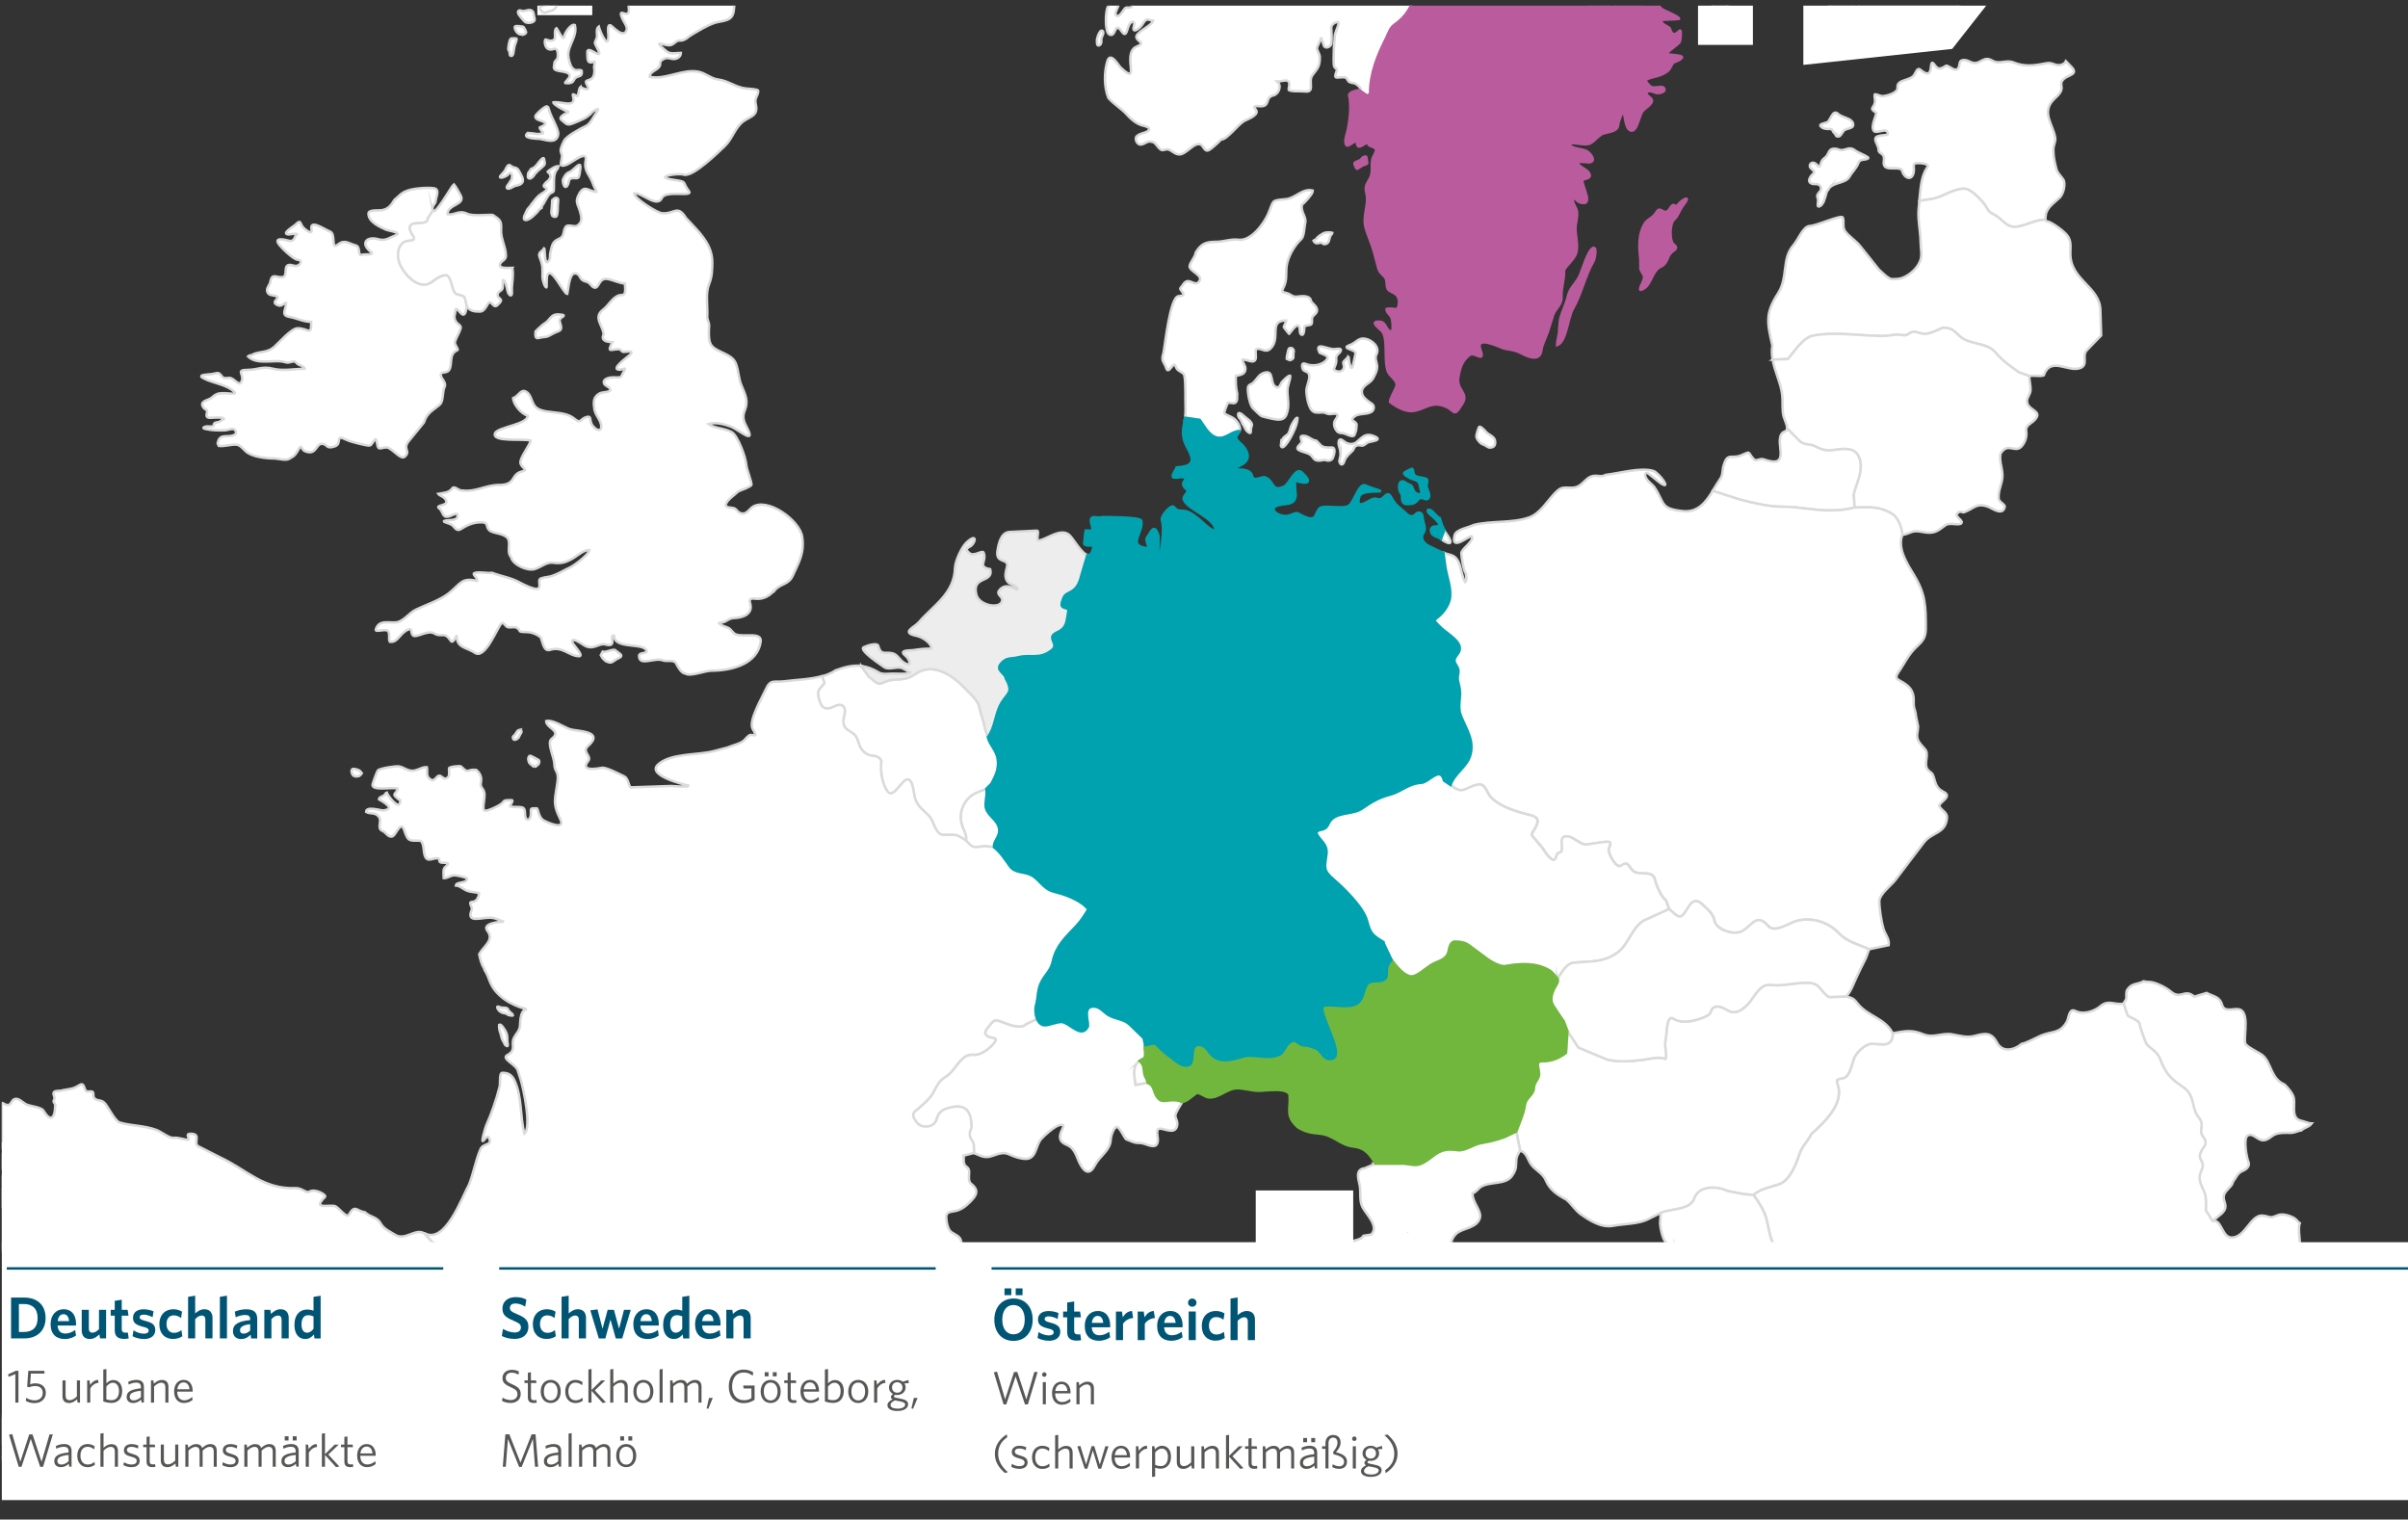
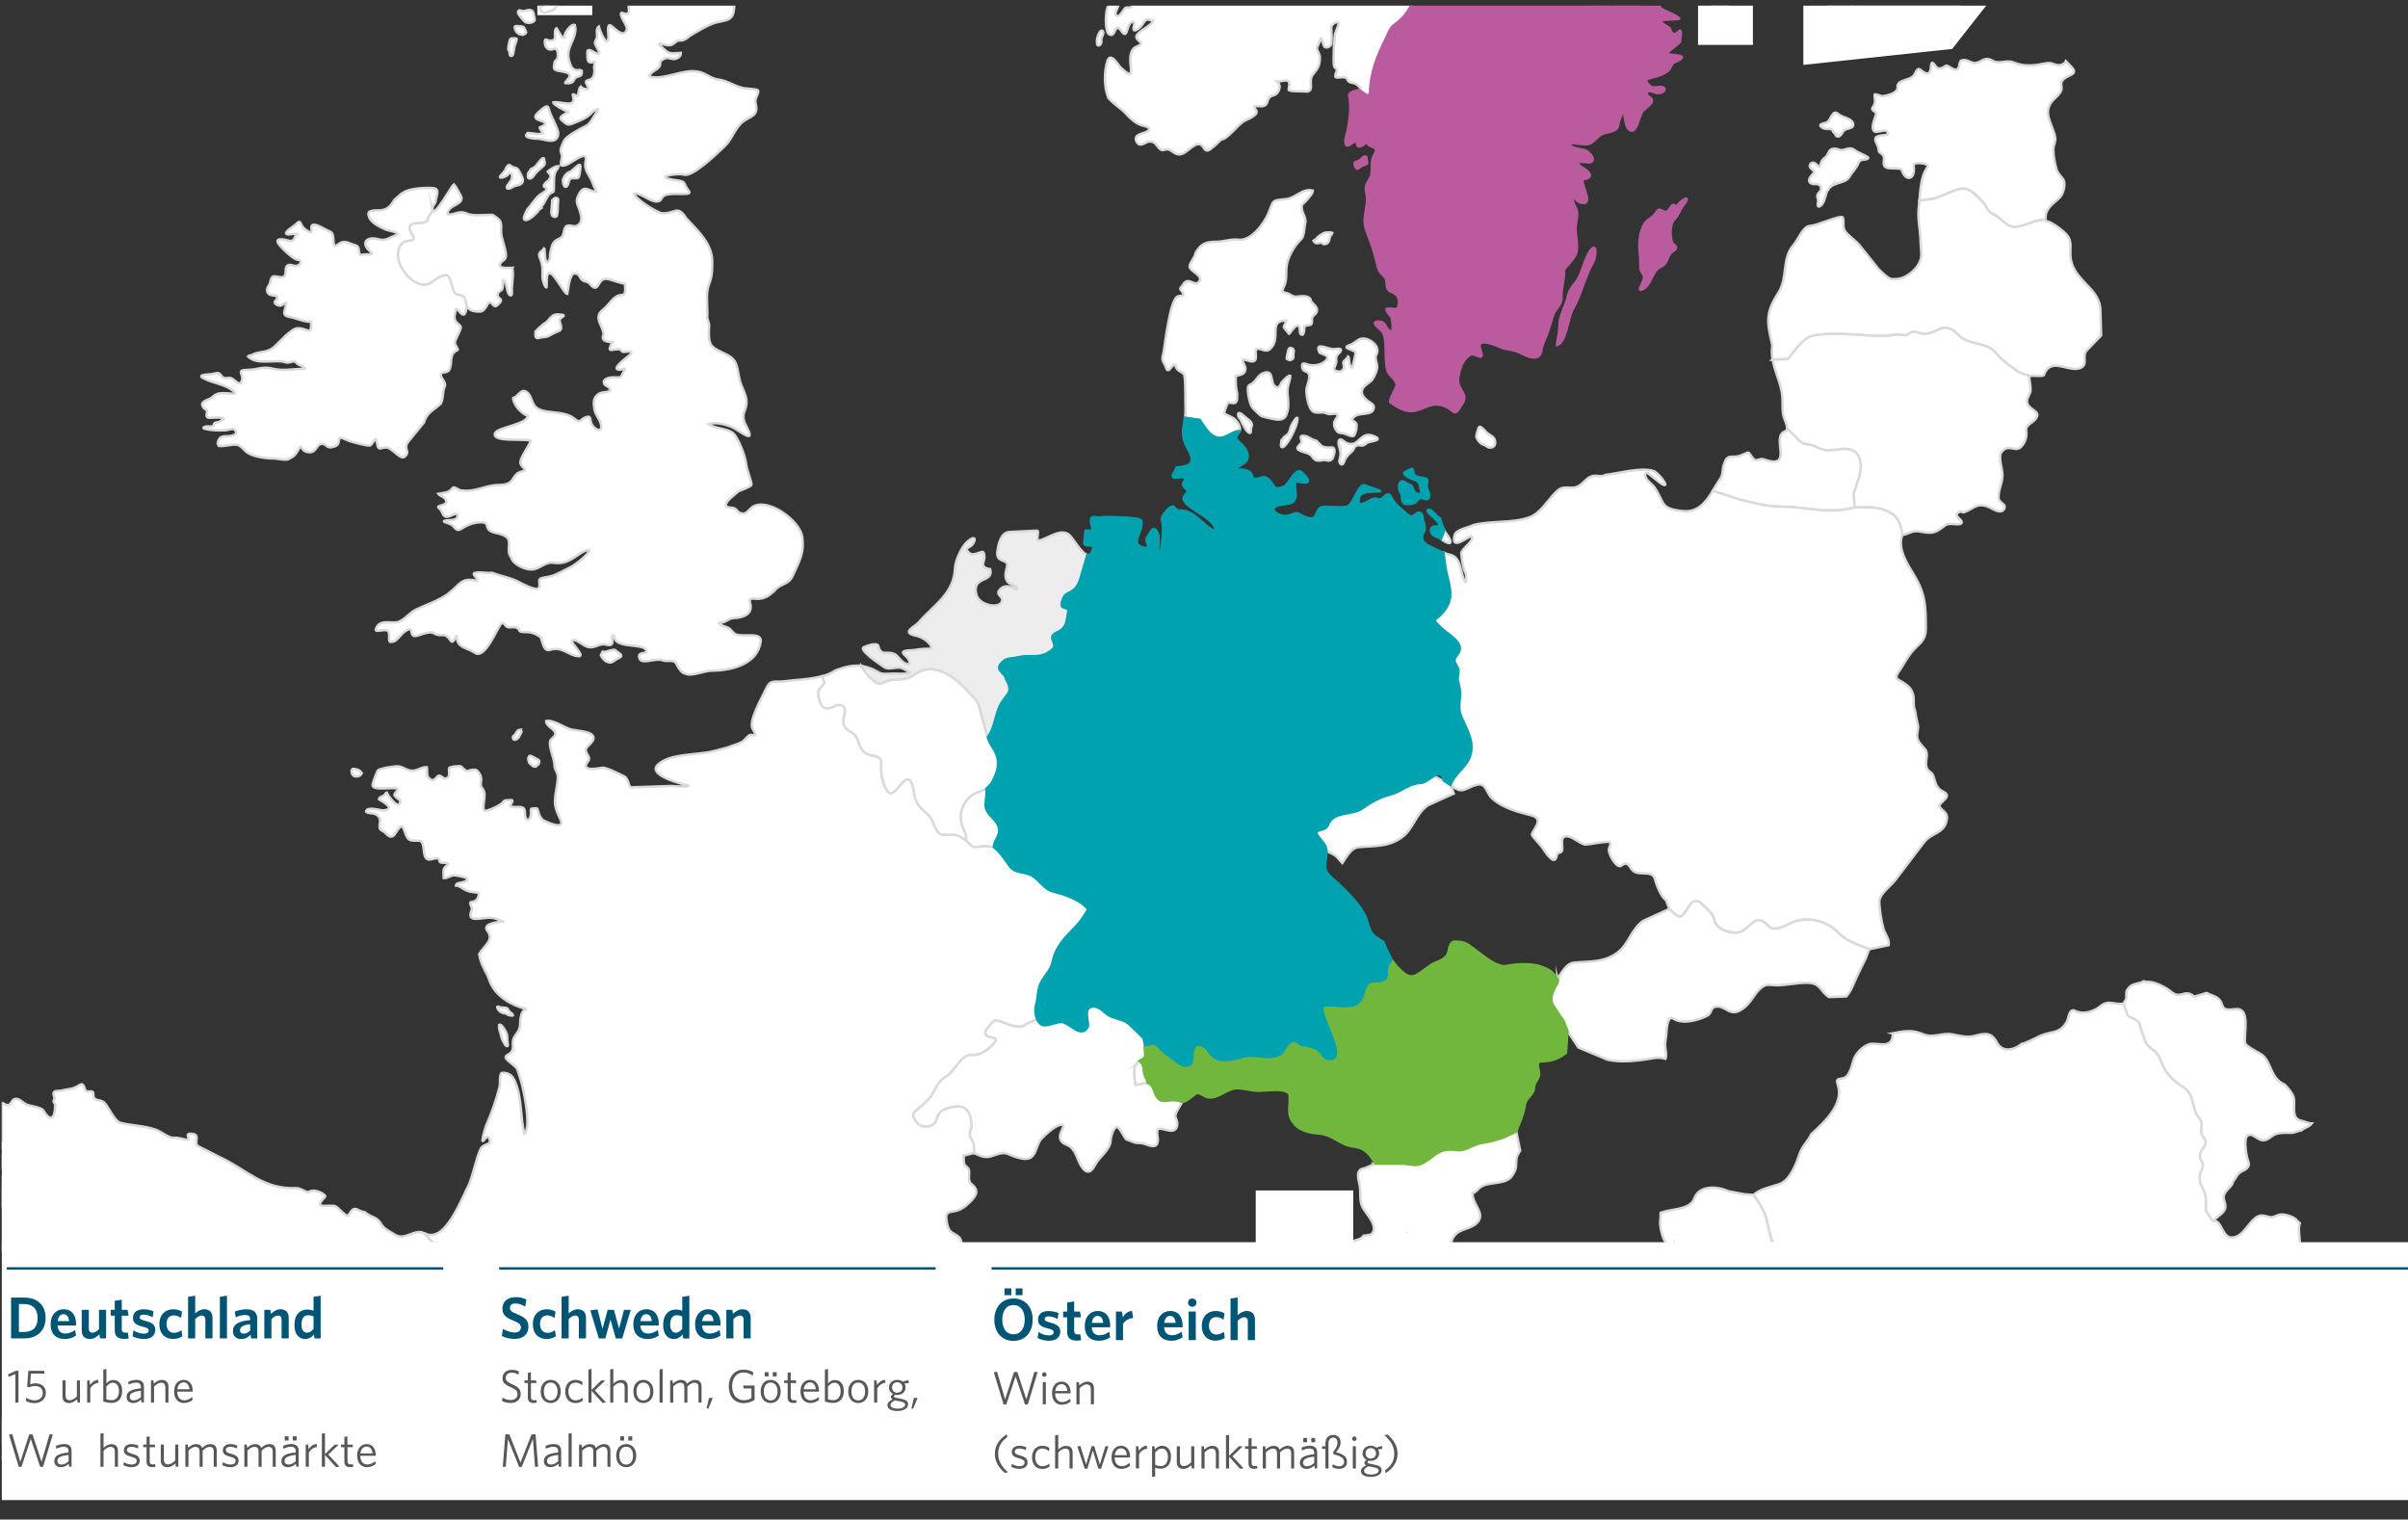
<svg xmlns="http://www.w3.org/2000/svg" id="Ebene_2" data-name="Ebene 2" viewBox="0 0 487.93 307.89">
  <rect x="0" y="0" width="487.93" height="307.89" fill="#333333" stroke="none" />
  <defs>
    <clipPath id="clippath">
      <rect x=".37" y="1.14" width="487.56" height="302.81" style="fill: none;" />
    </clipPath>
  </defs>
  <g id="Europaeische_Markte_DEU" data-name="Europaeische Markte DEU">
    <g style="clip-path: url(#clippath);">
      <path d="M362.15,86.78l1.43,1.46c.68,.56,.97,1.21,1.84,1.57,.66,.28,1.55,.18,2.2,.51,1.8,.92,2.44,1.05,4.49,.76,2.35-.34,4.4-.27,4.88,2.54,.38,2.21-.83,4.43-1.36,6.55l.18,2.66h0c-4.38,1.1-7.73,.43-12.06-.03-1.55-.17-3.14-.07-4.7-.24-2.2-.24-4.45-.81-6.6-1.36l-5.41-1.74h0c.53-.86,1.04-1.74,1.58-2.52,.55-.78,.34-1.91,.69-2.78,.71-2.48,1.64-1.15,3.41-1.87,2.27-.93,1.19-.8,2.68,.79,.43,.46,1.28-.25,1.9-.03,5.74,2.07,2.41-3.06,3.65-5.07,.44-.72,1.18-.45,1.2-1.19h0Z" style="fill: #fff; fill-rule: evenodd; stroke: #dadada; stroke-miterlimit: 22.93; stroke-width: .5px;" />
      <path d="M255.75,84.36c-.48-.17-1.39-1.22-1.81-1.59-.71-.61-1.17-3.27-1.07-4.21,.07-.64,.62-.62,1-.95,.89-.78,1.18-1.87,2.55-2.14,1.7-.34,.91,2.12,1.97,2.84,.89,.6,.99-.41,1.36-.89,.2-.26,1.4-1.51,1.69-1.27,0,1-.57,1.94-.57,2.97,0,1.83,.49,3.02-.2,4.86-.61,1.64-2.49,.9-3.74,.68l-1.18-.3h0Zm19.09,2.07c.42-1.25-1.74-.96-.39-2.04,.89-.71,2.37-.33,3.41-.92,.57-.32,.71-1.24,.15-1.63-.79-.54-2.07-1.36-2.07-2.4,0-1.34,1.59-1.7,2.2-2.64,.46-.8,1-1.81,.89-2.76-.08-.69-.51-1.5-.15-2.17,.81-1.52-.81-2.92-2.17-3.22-1.39-.31-1.92,.73-3,1.19-.49,.21-1.39,.44-.45,.83,.31,.13,1.52,.5,1.43,.91l-.53,2.4c-.3,1.38-.71-.25-.77-.76-.02-.14-.12-1.01-.18-1.03,0,.18-.82,.89-.96,1.09-.22,.3,.15,.79,.06,1.18-.33,1.4-2.16,.69-2.02,.27,.18-.53,.56-1.2,.47-1.77-.21-1.29,.95-1.31,.95-2.08,0-.36-1.16-.15-1.39-.14-1.14,.1-4.14-1.69-2.92,.74,.74,.37,2.16,.6,1.36,1.48-.86,.95-2.31,1.22-3.54,.98-.62-.12-1.47-.74-1.37,.3,.11,1.18,.78,.78,1.28,1.4,.59,.74-.42,2.58-.42,3.47,0,1.04,.42,3.8,1.46,4.32,.66,.33,1.34,.08,2.04,.15,.45,.05,.69,.33,1.24,.33,.36,0,1.55-.32,1.58,.26,.03,.47-.69,.95-.69,1.59-.05,.59,.15,1.07,.51,1.53,.35,.45,.68,.41,1.21,.48,.62,.08,1.17,.5,1.82,.59,.3,.04,.52-.02,.62-.33,.09-.31,.29-.72,.32-1.03l.04-.57h0Zm-14.05-13.68c-.12,.02-.05-.13-.05-.23,.02-.48,.17-.9,.26-1.36,.07-.36,.13-.66,.56-.65,.27,0,.42,.14,.54,.38,.12,.23,.03,.4,0,.63-.04,.28-.03,.58-.02,.86,.02,.36-.43,.53-.72,.6l-.57-.24h0Zm-8.8,13.45l.44,.85c.12,.26,1.03,1.1,1.03,.42,0-.48-.02-.65,.17-1.12,.33-.85-1.14-1.61-1.64-2.11-.31-.31-1.27-1.06-1.09,0,.08,.45,.4,.56,.57,.94,.12,.26,.32,.85,.53,1.03h0Zm7.64,3.26l-.09,.83c.33,1.21,1.76-1.25,1.98-1.65,.6-1.11,1.39-2.7,1.39-3.97-.28-.21-.98,1.07-1.12,1.3-.31,.53-.36,1.13-.62,1.68-.21,.44-.51,.54-.87,.82-.32,.25-.5,.63-.66,1h0Zm7.07-.18l.69,.68c.52,.78,1.57,.74,2.44,.71,.95-.03,.5,1.48,.26,2.08-.21,.54-.87,.69-1.36,.51-.41-.15-.8,.02-1.21,.06-1.57,.17-1.25-.85-2.32-1.37-.7-.34-1.52-.39-2.16-.86-.54-.4,.53-1.11,.68-1.45,.18-.42-.67-1.34,.35-1.34,1.12,0,1.58,.87,2.62,.98h0Zm4.93,2.96c0-.73-.07-1.07-.27-1.74-.27-.89-.16-2.05,.95-1.09,.73,.63,1.86,.8,2.64,.12,1.13-.98,1.75-1.85,3.41-1.18,2.04,.83-.38,1.03-1.06,1.25-.37,.12-.61,.44-.95,.6-.61,.29-1-.26-1.69,.21-.31,.21-.33,.64-.57,.89-.58,.61-1.27,1.1-1.6,1.9-.08,.21-.23,.7-.41,.83-.4,.29-.68-.31-.69-.62l.24-1.19h0Zm-4.88-43.82c-.02-.34,1.31-1.14,1.66-1.25,.33-.11,1.28-.13,1.58,0,0,.14-.24,.35-.32,.47-.47,.69-.14,1.69-1.24,1.83-.46,.06-.5-.45-1.03-.27-.51,.18-1,.13-1.24-.44l.57-.33h0Zm33.85,41.65c-.56-.04-1.45-1.14-1.45-1.68,0-.3,.43-1.86,.62-1.92,.32-.1,1.11,.78,1.33,1.03,.49,.57,1.63,.91,1.81,1.68,.21,.91-.1,1.61-1.21,1.5l-1.1-.6h0Zm-60.44-5.44l2.97,.44c.79,1.13,1.76,2.89,3.05,3.44,1.98,.85,3.27-1.17,5-1.17h0c.04-.14,.07-.29,.07-.46,0-.77-.71-1.72-1.33-2.14-.54-.38-1.32-.58-1.81-.94-.21-.15,.54-1.9,.72-2.2,.08-.14,1.13,.28,1.51-.03,.51-.42,.26-1.15,.36-1.78-.34-1.32-.3-2.41-.3-3.62,.8-.2,1.9-.25,1.96-1.39,.04-.77-.6-1.26-.6-1.9,0-.25,1.53,.38,1.99,.36,1.42-.06,.18-2.39,.96-2.54,1.02-.2,1.7,.89,2.71-.06,2.25-2.13-.56-5.71,3.2-5.71,0,.43-.57,1.27-.48,1.39l1.06,1.33c.09,.11,1.77-2.85,2.14-1.18,.05,.21,.04,.98,.12,1.09,.81,1.05,.83-1.13,.84-1.33,.03-.35,1.11-.26,1.39-.51,.22-.2,.15-.77,.15-1.09,0-.7,.83-.88,1-1.54,.26-1.03-1.15-1.66-1.21-2.17-.18-1.13-1.91-.93-2.77-.82-.98,.13-1.25-.45-2.05-.69-.63-.2-1.28-.11-.78-1.06,.97-1.83,.32-3.2,.81-5.13,.42-1.64,1.52-3.57,2.83-4.77,.6-.55,.62-2.5,.81-3.32,.28-1.21-1-2.2-.66-3.65,.37-.24,2.14-2.16,2.14-2.63,.05-.03,.03-.16,.03-.24-2.1-.52-3.46,1.57-5.46,1.75-3.02,.28-2.36,.15-3.53,2.9-.91,2.14-3.54,5.65-6.06,5.32-1.52-.2-3,.42-4.55,.42-2.08,0-2.99,.38-4.1,2.17-.12,1.03-1.24,2.06-1.24,2.81,0,1.05,3.12,1.88,1.81,3.2-.96,.96-2.06-1.38-3.23,.63-.16,.27-.67,.59-.39,.91,1.18,1.38,.17,1.17-.48,1.3-1.7,.33-2.66,9.81-3.02,11.57-.56,1.59,.21,1.81,.57,2.99,.48,1.55,1.49-1.65,1.9-.39,.33,1.02,1.03,.97,1.66,1.6,.36,.36,.33,4.34,.33,5.1,0,1.24,.1,2.52-.05,3.76h0Z" style="fill: #fff; fill-rule: evenodd; stroke: #dadada; stroke-miterlimit: 22.93; stroke-width: .5px;" />
      <path d="M371.79,27.02c-.6-.3-.22-.95-1.18-.89-.6,.04-1.41-.07-1.75-.65-.21-.37,1.09-.56,1.39-.71,.65-.32,1.09-2.69,2.17-1.72,.64,.57,1.43,.69,2.19,1.07,.47,.24,.9,.59,.9,1.16,0,.86-1.45,.64-1.95,1.25-.34,.43-.73,1.49-1.48,1.03l-.3-.54h0Zm-1.06,10.99c1.14-1.15,3.26-.86,4.03-2.22,.6-1.06,1.43-1.7,1.85-2.85,.31-.82,1.38-.41,1.94-.86,0-.06,0-.11-.01-.17-.9-.64-1.87-.86-2.76-1.51-1.12-.82-1.79,.16-2.91,0-.67-.29-1.76-.51-2.2,.23-.24,.41-.43,.99-.84,1.28-.35,.25-.73,.63-.83,1.07-.37,1.57-.7,.18-1.48,0-.65-.15-1.07,.62-.62,1.09,.22,.23,.98,.7,.6,1.03-.43,.37-1.43,1.49-.59,2.01,.75,.46,1.28-.2,2.04,.66,.03,.37,.12,.62-.12,.94-.27,.35-.77,.79-.56,1.31,.16,.38,.14,.7,.08,1.1-.02,.14-.09,.66,.09,.71,.47,.13,.96-.66,1.1-1,.24-.6,.44-1.31,.6-1.93l.59-.89h0Zm18.18,2.68c.02-.22,.05-.45,.07-.68,.22-2.12,.32-4.34,1.54-6.1,.62-.89-2.05-.96-2.47-.79-.44,.18-.24,.72-.24,1.15,0,2.52-1.97,2.17-2.47,.09-1.12-.74-3.98,.63-3.62-1.75,.27-1.78-1.06-1.31-1.06-2.23,0-.86-.71-1.51-.66-2.26,.05-.91,2.53-.58,2.53-.94,0-1.63-2.31,.1-2.86-.69-.71-1.02,.79-3.46,.45-3.68-1.45-.97-.48-.75-.21-2.02,.11-.52-.13-1.09-.06-1.6,.04-.31,1.21,.32,1.57,.3,.97-.05,3.19-.68,3.08-1.75-.19-1.69,2.43-1.29,3.35-2.51,.26-.35,.62-1.64,1.24-1.12,3.36,2.85,1.33-3.26,3.05-.79,.69,1,1.39,.45,2.26-.03,.66,.12,1.74,1.32,2.35,.6,.42-.49,.17-1.5,.75-1.66,1.45-.4,1.94,1.07,3.5,.33,1.14-.54,1.53-.95,2.77-.24,1.37,.79,2.76-.28,4.22,.33,2.31,.96,4.38,.62,6.75,.15,1.26-.25,1.87,.85,3.23,.21,.34-.16,.54-.37,.64-.61h0l1.14,1.18c1.45,1.5-.65,1.6-1.54,2.39-1.04,.93-.21,1.46-.57,2.39-.31,.78-1.01,1.29-1.57,1.87-2.45,2.57-.1,4.94,.36,7.58,.19,.81-.36,1.57-.36,2.45,0,1.6,.25,2.5,.6,3.93,.23,.92,.93,1.44,1.42,2.2,.53,.83,0,2.9-.69,3.59-1.1,1.1-2.33,1.77-2.83,3.29l-.15,1.24h0c-2.06,0-3.83,1.18-5.79,1.42-2.16,.27-2.95-1.71-4.67-2.51-1.36-.62-1.27-1.41-2.14-2.42-.74-.86-2.43-2.62-3.56-2.75-2.07-.23-4.39,1.54-6.48,1.99l-2.85,.44h0Z" style="fill: #fff; fill-rule: evenodd; stroke: #dadada; stroke-miterlimit: 22.93; stroke-width: .5px;" />
      <path d="M359.19,72.85c-.16-.92-.21-1.85-.05-2.82-1.1-4.72-1.46-6.56,1.15-10.6,2.09-3.23,.68-6.97,3.11-9.75,1.1-1.27,1.92-3.84,3.38-3.9,1.43-.06,6.39-2.38,6.63-1.69,.31,.88-.12,1.88,.42,2.69,.69,1.04,2.19,1.96,3.02,2.99l3.83,4.8c.53,.49,1.99,1.99,2.68,1.99,.8,0,1.49,0,2.23-.3,1.46-.6,2.87-1.86,3.47-3.32,.48-1.18,.15-2.44,.12-3.68,0-1.7-.31-3.3-.42-4.98-.09-1.27,.04-2.38,.17-3.58h0l2.85-.44c2.09-.46,4.42-2.23,6.48-1.99,1.13,.13,2.82,1.89,3.56,2.75,.87,1,.78,1.79,2.14,2.42,1.73,.79,2.52,2.77,4.67,2.51,1.95-.24,3.72-1.42,5.79-1.42h0l.21,.27c1.1,.15,3.43,1.94,4.13,2.75,1.02,1.17,.75,2.39,.75,3.84,0,5.44,6.09,6.71,6.09,11.57l.15,5.01h0l-2.89,2.99c-1.12,1.16,.37,2.91-1.3,3.59-2.45,1-6.01-2.47-7.45,1.51-.75,.27-2-.05-2.93,.12h0l-2.08-.73c-1.84-1.29-3.32-2.34-4.82-4.08-1.75-2.02-5.1-1.46-7.06-3.14-1.57-1.35-1.5-1.72-3.56-1.84-.98,.49-2.64,1.3-3.74,1.27-1.07-.03-1.98-.87-3.02-.12-.94,.68-1.2,.3-2.29,.27-.99-.02-1.92,.27-2.92,.27-4.6,0-9.63-.9-14.23-.09-2.07,.37-3.86,3.2-5.16,4.77l-3.12,.1h0Z" style="fill: #fff; fill-rule: evenodd; stroke: #dadada; stroke-miterlimit: 22.93; stroke-width: .5px;" />
      <path d="M362.15,86.78l1.43,1.46c.68,.56,.97,1.21,1.84,1.57,.66,.28,1.55,.18,2.2,.51,1.8,.92,2.44,1.05,4.49,.76,2.35-.34,4.4-.27,4.88,2.54,.38,2.21-.83,4.43-1.36,6.55l.18,2.66h0c2.66,0,4.56-.33,7.06,1,1.11,.59,1.32,.97,1.9,2.02,.31,.56,.66,1.92,.66,2.54h0c1.8-.29,1.85-1.06,4.01-.63,2.4,.48,3.02-.03,4.79-1.36,.85-.64,3.02,.26,3.26-.51,.2-.65-1.93-1.35-.54-2.14,.41-.24,.69,.15,1.03,.03,2.01-.71,2.46-2,4.91-1.09,.78,.29,2.93,1.91,3.32,.03,.12-.58-1.2-.93-1.24-1.78-.07-1.57,.55-2.58,.75-4.02,.24-1.7-.76-3.44-.33-5.07,1.5-2.3,2.85-.02,4.16-1.33,.73-.73,1.2-2.03,1.03-3.08-.23-1.38,1.04-1.52,1.87-2.54,1.45-1.77-1.78-1.74-1.72-3.68,.02-.74,.69-1.35,.72-2.2,.03-.87-.27-1.9-.27-2.84h0l-2.08-.73c-1.84-1.29-3.32-2.34-4.82-4.08-1.75-2.02-5.1-1.46-7.06-3.14-1.57-1.35-1.5-1.72-3.56-1.84-.98,.49-2.64,1.3-3.74,1.27-1.07-.03-1.98-.87-3.02-.12-.94,.68-1.2,.3-2.29,.27-.99-.02-1.92,.27-2.92,.27-4.6,0-9.63-.9-14.23-.09-2.07,.37-3.86,3.2-5.16,4.77l-3.12,.1h0c.43,2.43,1.67,4.73,1.94,7.14,.14,1.21,.01,2.45,.15,3.65,.12,1.1,.7,1.95,.84,2.87,.02,.1,.02,.19,.02,.26h0Z" style="fill: #fff; fill-rule: evenodd; stroke: #dadada; stroke-miterlimit: 22.93; stroke-width: .5px;" />
      <path d="M292.64,107.45l-.66,1.75h0c.52,.42,2.57,1.72,1.72-.08-.22-.47-.62-.91-.89-1.36-.06-.1-.11-.2-.17-.31h0Zm-.17,4.53c.47,.18,.94,.33,1.43,.45,2.28,.56,1.93,3.7,2.96,5.5h.09c.34-.34,.09-1.28,.09-1.72-.46-.39-.93-3.46-.93-4.11,0-.92,2.78-2.54,2.08-3.47-.72,0-4.31,3.2-3.44-.21,.3-1.16,2.97-1.56,3.86-2.05,3.69-.92,7.61-.29,11.19-1.51,2.3-.79,3.74-3.41,5.4-5.07,1.21-1.21,1.56-.97,3.29-.97,2.21,0,2.56-2.08,4.37-2.39,.85-.14,1.71,.29,2.47-.21,2.89-.33,7.12-1.58,9.71-.79,1.07,.33,3.88,4.09,1.42,2.45-.43-.29-2.62-2.15-2.77-2.11-.67,.14-.22,1.04,.03,1.39,.43,.6,1.13,.99,1.57,1.66,2.08,3.15,1.05,4.23,5.64,4.74,3.12,.35,4.72-1.81,6.14-4.1h0l5.41,1.74c2.15,.55,4.4,1.12,6.6,1.36,1.56,.17,3.15,.08,4.7,.24,4.33,.46,7.68,1.13,12.06,.03h0c2.66,0,4.56-.33,7.06,1,1.11,.59,1.32,.97,1.9,2.02,.31,.56,.66,1.92,.66,2.54h0c-1.08,2.76,1.07,5.96,2.44,8.24,2.29,3.81,2.32,6.31,2.32,10.69,0,2.72-1.43,3.01-2.89,4.83-.89,1.11-1.55,2.38-2.32,3.56-.41,.63-1.22,1.52-.36,2.02,1.58,.92,2.81,1.53,3.08,3.44,.09,.67-.03,1.4,.09,2.05,.11,.62,.39,1.13,.39,1.78l.45,2.2h0l-.09,.97c-.45,1.79,.44,2.37,1.51,3.65,.87,1.05-.26,2.71,.39,3.9,.48,.87,.99,.56,1.33,1.66,.43,1.4,.55,2.35,1.99,3.05,2.12,1.03-1.26,2.21-.78,3.02,.46,.79,1.48,1.11,1.51,2.14-.23,3.41-3.01,2.89-4.73,5.16l-5.76,7.58c-.8,1.05-3.23,2.86-3.23,4.26,0,1.56,.41,4.11,.84,5.59,.33,1.14,1.26,2.07,1.06,3.32l-3.92,.82h0c-2.21-.99-4.43-1.44-6.15-3.23-2.19-2.28-5.42-3.3-8.53-2.51-1.45,.37-4.52,2.6-5.79,1.03-2.36-2.66-3.1-.19-5.28,1.06-1.54,.88-5.27-.24-5.61-2.14-.25-1.39-1.39-2.28-2.38-3.23-2.33-2.23-2.9,1.27-4.22,2.27-.78,.59-2-.98-2.56-1.39h0l-.66-1.75c-.99-.71-1.95-3.06-2.23-4.23-.5-2.04-3.1-.68-4.4-1.72-.89-.71-.96-2.21-2.44-1.09-.95,.72-2.66-2.42-2.53-3.26,.12-.79,.92-1.66-.45-1.57-1.4,.09-2.84,.43-4.28,.57-1.35-.21-2.77-1.92-4.1-1.66-1.38,.27,0,3-1,3.23-1.06,.25-.5,.91-1.09,1.45-.57,.51-2.01-1.53-2.2-1.9-.37-.7-2.47-2.84-2.47-3.11,0-.84,2.71-3.21-.09-3.93-2.72-.7-5.93-1.51-8.08-3.56-1.02-.97-1.13-2.98-2.74-2.69-2.52,.46-3.04,2.29-5.52,.06h0c.75-2.25,3.25-3.64,3.95-5.83,1-3.11-.79-5.51-1.84-8.15-.75-1.9-.03-3.33-.21-5.19-.09-.92-.45-1.65-.45-2.6,.28-1.77,.21-1.58-.51-2.9-.49-.91,.38-1.52,.75-2.23,1.02-1.94-2.23-3.62-3.5-4.83-2.31-2.21-1.36-1.32,.27-3.26,.59-.71,1.09-1.52,1.33-2.42,.54-2.03-.47-4.53-.81-6.55l-.43-3.08h0Z" style="fill: #fff; fill-rule: evenodd; stroke: #dadada; stroke-miterlimit: 22.93; stroke-width: .5px;" />
      <path d="M430.27,203.36c.32,.58,.64,2.35,1.03,2.57,.49,.27,2.23,.91,2.23,1.6,0,.36,1.21,3.82,1.45,4.08,1.16,1.23,2.11,1.39,2.77,3.14,.98,2.55,1.97,3.77,4.25,5.28,2.53,1.68,1.96,3.05,2.92,5.47,.38,.86,1.21,1.4,1.18,2.39-.03,.89-.35,1.57,.27,2.39,1.27,1.66-.09,2-.54,3.41-.39,1.2,.47,1.44,.51,2.42,.03,.69-.55,1.37-.63,2.14-.16,1.51,.63,2.33,1.06,3.65,.3,.95,.18,2.34,.18,3.35l1.33,2.12h.22c.76-1.01,2.43-1.56,2.43-2.96,0-.77-.52-1.44-.3-2.23,.28-1.05,1.73-1.8,1.84-2.75,.75-.97,.86-1.74,2.05-2.23,.75-.32,1.45-.99,1.06-1.84-.39-.86-1.03-4.71-.18-5.26,1.09-.7,2.05,1.01,3.26,.94,1.09-.07,1.54-.95,2.53-1.27,1.01-.32,1.89-.24,2.92-.24,.97,0,1.45-.42,2.23-.51,.6-.6,1.51-.63,2.08-1.39-.66,0-1.44-.4-2.11-.54-1.25-.27-1.48-1.22-1.48-2.42,0-.66,.08-1.52-.03-2.14-.16-.94-1.21-2.12-1.87-2.78-2.85-1.17-2.64-4.39-4.46-5.92-.62-.52-3.37-1.77-3.53-2.45-.37-1.57,1.12-6.92-1.66-6.92-1.2,0-2.61,.55-3.02-.85-.52-1.75-1.79-1.69-3.14-2.42l-2.51,.75c-.1-.08-.18-.15-.26-.21-1.75-1.32-2.55,.87-4.52-.85-.95-.82-3.16-1.93-4.4-1.93-.49,0-.81-.04-1.05-.13-.62,.35-1.09,.39-1.76,.58-.79,.22-1.06,.48-1.54,1.09-.39,.5-.12,1.37-.27,1.96l-.54,.91h0Z" style="fill: #fff; fill-rule: evenodd; stroke: #dadada; stroke-miterlimit: 22.93; stroke-width: .5px;" />
      <path d="M383.51,209.37c2.4-.45,3.81-.78,6.15,.18,2.09,.86,3.87-.34,5.91,.03,1.46,.27,3.02,.72,4.49,.33,2.25-.59,3.44-.79,4.61,1.39,1.1,2.04,3.48,1.48,4.98,.21,.71-.08,2.91-1.21,3.68-1.57,2.36-1.11,3.99-.33,5.46-2.9,.42-.74,.43-2.85,1.72-2.2,1.58,.79,3.78,.15,5.1-.97,1.62-1.38,2.86-.18,4.67-.51h0c.32,.58,.64,2.35,1.03,2.57,.49,.27,2.23,.91,2.23,1.6,0,.36,1.21,3.82,1.45,4.08,1.16,1.23,2.11,1.39,2.77,3.14,.98,2.55,1.97,3.77,4.25,5.28,2.53,1.68,1.96,3.05,2.92,5.47,.38,.86,1.21,1.4,1.18,2.39-.03,.89-.35,1.57,.27,2.39,1.27,1.66-.09,2-.54,3.41-.39,1.2,.47,1.44,.51,2.42,.03,.69-.55,1.37-.63,2.14-.16,1.51,.63,2.33,1.06,3.65,.3,.95,.18,2.34,.18,3.35l1.33,2.12h0c.17,0,.35,0,.54,.03,1.33,.19,1.54,3.29,3.32,3.35,2.82,.11,3.9-4.77,6.39-4.44,1.69,.22,1.24,.65,3.02-.09,.96-.4,2.59,.12,3.41,.66,.41,.27,.62,.69,1.03,.97h0c-.39,.94,.03,3.17,.03,4.29,0,.9,.08,2.18-.18,2.99-.54,1.68-3.24,1.7-4.79,2.48-.88,.44-1.65,2.18-2.77,1.9,0-.71,1.88-1.53,.54-2.14-1.73-.8,.26-2.39-1.03-2.54-1.18-.13-1.68,.02-.93,1.3,.64,1.1-1.34,1.74-.51,2.45,2.05,1.74,.29,1.11-.36,2.81-.22,.57,.11,2.07,.96,1.54,.89-.55,.85-1.46,1.48-2.14,.72-.78-.45,2.16-.45,2.17,0,2.37-1.83,.81-2.74,1.42-.54,.36-.1,1.66,0,2.05,.58,2.07,1.94,5.5,1.72,7.64h0c-1.95,0-4.36,.48-6.33,.42-2.06-.06-3.16-1.87-5.04-2.08-1.45-.17-2.97-.12-4.43-.24-.53-.48-1.37-.74-2.02-1.05-4.75,.79-10.02,.23-13.81,4.37-1.32,1.44-2.72,3.6-4.28,4.74-3.35,2.45-3.64,1.17-7.42,.54-2.85-.47-5.77-.28-8.65-.42-3-.15-5.44,.73-8.5,.03-1.38-.32-2.95-1.27-4.34-1.27-1.55,0-4.63,2.12-5.82,.42-1.48-2.11,1.95-3.41,1.24-4.38-.26-.36-.91-.52-1.48-.66-.63-.16-1.37-.4-2.06-.66h0c-.36-.14-.71-.28-1.02-.42-.5-.23-1.56-.7-1.9-1.09-.75-.86,.93-2.6,1.51-3.17,.37-.37,1.6-.97,1.3-1.51-.19-.34-.84-.72-1.21-.88-1.53-.65-3.4-1.58-4.67-.45-.78,.7-.21,3.39-1.51,3.26-.88-.08-2.3-2.16-3.59-2.6-.98-.33-2.08,.12-3.08-.39-1.09-.56-2.08-1.82-3.47-1.6l-.15-1.9c0-1.59-.27-2.84-1.06-4.2-.75-1.3-2.72-2.01-3.71-3.29-.67-.87-.92-1.79-1.54-2.63-1.32-1.76-1.43-3.83-1.96-5.89-.47-1.84-1.54-3.4-2.62-4.95h0c1.24-1.24,3.6-1.63,5.22-2.2,2.16-.77,3.41-4.09,4.07-6.1,.54-1.63,1.76-2.61,2.38-4.02,2.63-2.38,6.71-6.12,5.37-10.03-.46-1.33,.17-1.03,1.21-1.33,1.33-.39,1.69-3.02,2.17-4.11,.53-1.19,2.2-2.84,3.59-2.84,1.87,0,4.19,.9,4.19-2.11h0Z" style="fill: #fff; fill-rule: evenodd; stroke: #dadada; stroke-miterlimit: 22.93; stroke-width: .5px;" />
-       <path d="M293.92,159.03c2.47,2.23,3,.4,5.52-.06,1.61-.29,1.73,1.72,2.74,2.69,2.15,2.05,5.37,2.87,8.08,3.56,2.8,.72,.09,3.09,.09,3.93,0,.27,2.1,2.41,2.47,3.11,.19,.37,1.64,2.42,2.2,1.9,.59-.54,.02-1.2,1.09-1.45,.99-.23-.39-2.96,1-3.23,1.33-.26,2.76,1.45,4.1,1.66,1.44-.14,2.88-.49,4.28-.57,1.37-.09,.57,.78,.45,1.57-.12,.85,1.58,3.98,2.53,3.26,1.48-1.12,1.55,.38,2.44,1.09,1.31,1.04,3.91-.32,4.4,1.72,.28,1.17,1.24,3.52,2.23,4.23l.66,1.75h0l-5.25,2.39c-2.53,1.79-2.94,4.82-5.28,6.49-2.84,2.03-5.53,1.67-8.77,1.99-1.55,.15-2.48,2.05-3.29,3.23h0c-.58-.58-.87-1.19-1.63-1.66-.79-.49-1.72-.83-2.62-1.03-2.06-.46-4.54-.21-6.6,.18-2.23-.28-3.85-1.92-5.61-3.14-1.85-1.28-1.83-1.76-4.28-1.87-.97-.04-1.22,1.25-1.36,1.99-.24,1.29-1.45,1.82-2.62,2.27-1.52,.58-3.29,2.56-4.64,2.78-1.59,.26-3.45-2.22-4.28-3.32h0l-1.54-3.26c-.01-.11-.03-.22-.06-.33-2.38-1.49-2.63-1.63-3.41-4.44-.74-2.68-4.71-6.54-6.81-8.34-2.04-1.74-1.74-2.41-1.39-4.89,.32-2.23-1.13-2.66-2.02-4.35,.19-1.2,1.7-.21,2.41-1.87,1.17-2.74,4.84-1.76,6.91-3.23,1.72-1.23,3.46-2.23,5.52-2.75,2.4-.61,3.78-2.28,6.39-2.42,1.61-.08,3.88-3.55,4.64-.45l1.3,.88h0Z" style="fill: #fff; fill-rule: evenodd; stroke: #dadada; stroke-miterlimit: 22.93; stroke-width: .5px;" />
-       <path d="M317.62,208.91l2.23,3.36,5.81,2.42c2.52,.62,5.32,.29,7.3,.05,1.65-.2,2.82-.69,4.52-.21,.31-.58-.09-2.05-.09-2.84s.24-1.54,.27-2.33c.03-.58,.19-3.79,1.42-2.96,1.87,1.26,5.3,.27,7.03-.69,.75-.51,.52-1.54,1.48-1.72,2.15-.41,2.85,2.33,5.52,.42,1.75-1.25,2.1-2.71,3.56-4.08,1.21-1.13,1.88-.69,3.29-.69,2.05,0,4.03-.51,6.09-.51,2.95,0,2.57,1.57,4.55,2.9l3.5-.12h0c1.34,.34,1.54,.45,2.35,1.48,2,2.53,5.53,2.92,7.06,5.98h0c0,3.01-2.32,2.11-4.19,2.11-1.38,0-3.06,1.65-3.59,2.84-.48,1.08-.85,3.72-2.17,4.11-1.04,.3-1.66,0-1.21,1.33,1.34,3.9-2.74,7.65-5.37,10.03-.63,1.41-1.84,2.39-2.38,4.02-.66,2.01-1.91,5.33-4.07,6.1-1.61,.57-3.97,.96-5.22,2.2h0l-1.93-.15-3.26-.63c-2.15-1.01-5.86-1.22-6.81,1.51-.82,2.35-4.69,2.03-6.76,2.89h0l-2.52,1.25c-1.99,1.06-4.98,.96-7.18,1.39-2.3,.45-4.66-1.03-6.48-2.3-1.17-.81-1.91-2.11-2.99-3.02-1.82-.97-3.32-1.93-4.16-3.9-.7-1.65-2.38-2.09-3.23-3.62-.51-.93-.84-2.12-1.96-2.39h0l-.78-3.9h0c.67-1.8,1.51-3.58,1.78-5.5,.18-1.26,1.73-1.96,1.78-3.2,.04-1.17,.66-1.46,1-2.48,.37-1.11-.95-3.05,.57-3.05,1.99,0,3.36-.5,4.95-1.69l.3-4.42h0Z" style="fill: #fff; fill-rule: evenodd; stroke: #dadada; stroke-miterlimit: 22.93; stroke-width: .5px;" />
+       <path d="M293.92,159.03l.66,1.75h0l-5.25,2.39c-2.53,1.79-2.94,4.82-5.28,6.49-2.84,2.03-5.53,1.67-8.77,1.99-1.55,.15-2.48,2.05-3.29,3.23h0c-.58-.58-.87-1.19-1.63-1.66-.79-.49-1.72-.83-2.62-1.03-2.06-.46-4.54-.21-6.6,.18-2.23-.28-3.85-1.92-5.61-3.14-1.85-1.28-1.83-1.76-4.28-1.87-.97-.04-1.22,1.25-1.36,1.99-.24,1.29-1.45,1.82-2.62,2.27-1.52,.58-3.29,2.56-4.64,2.78-1.59,.26-3.45-2.22-4.28-3.32h0l-1.54-3.26c-.01-.11-.03-.22-.06-.33-2.38-1.49-2.63-1.63-3.41-4.44-.74-2.68-4.71-6.54-6.81-8.34-2.04-1.74-1.74-2.41-1.39-4.89,.32-2.23-1.13-2.66-2.02-4.35,.19-1.2,1.7-.21,2.41-1.87,1.17-2.74,4.84-1.76,6.91-3.23,1.72-1.23,3.46-2.23,5.52-2.75,2.4-.61,3.78-2.28,6.39-2.42,1.61-.08,3.88-3.55,4.64-.45l1.3,.88h0Z" style="fill: #fff; fill-rule: evenodd; stroke: #dadada; stroke-miterlimit: 22.93; stroke-width: .5px;" />
      <path d="M278.73,235.77h5.88c2.21,.26,2.66,.63,4.61-.69,1.11-.75,1.98-1.68,3.35-2.02,1.02-.26,1.8-.15,2.83-.03,1.5,.18,3.15-1.15,4.67-1.42,1.81-.32,3-.58,4.76-1.21l2.41-1.15h0l.78,3.9h0c-.64,1.02-.81,1.39-.81,2.63,0,1.08-.25,1.62-.84,2.48-1.28,1.86-4.53,1.07-6.33,2.23-.6,.39-.95,1.11-1.66,1.27-.08,1.97,1.96,3.57,1.45,5.13-.56,1.7-2.77,1.91-4.1,2.63-3.33,1.79,.01,6.15-6.03,3.56-.75-.32-4.31-3.19-4.4-3.17-.48,.1-.94,2.12-1.3,2.51-1.39,1.51-6.09,.84-7.72,.09l-2.52-.96h0c.92-.26,2.12-.4,2.52-1.16h0l1.54-.24c1.75-1.61-1.01-4.13-1.72-5.53-.73-1.44-.28-2.99-.6-4.53-.27-1.26-.91-3.17,1.03-3.38l2.2-.94h0Z" style="fill: #fff; fill-rule: evenodd; stroke: #dadada; stroke-miterlimit: 22.93; stroke-width: .5px;" />
      <path d="M315.63,198.29c.81-1.18,1.74-3.08,3.29-3.23,3.24-.32,5.93,.04,8.77-1.99,2.34-1.67,2.75-4.71,5.28-6.49l5.25-2.39h0c.56,.41,1.78,1.98,2.56,1.39,1.32-1,1.9-4.5,4.22-2.27,.99,.95,2.13,1.84,2.38,3.23,.34,1.91,4.06,3.03,5.61,2.14,2.18-1.25,2.91-3.72,5.28-1.06,1.27,1.57,4.34-.66,5.79-1.03,3.11-.79,6.35,.23,8.53,2.51,1.73,1.8,3.94,2.25,6.15,3.23h0l-.66,1.81c-.7,1.32-1.33,2.67-1.96,4.02-.61,1.3-1.03,2.65-2.02,3.74h0l-3.5,.12c-1.98-1.33-1.6-2.9-4.55-2.9-2.06,0-4.04,.51-6.09,.51-1.41,0-2.08-.44-3.29,.69-1.46,1.37-1.81,2.83-3.56,4.08-2.67,1.9-3.37-.83-5.52-.42-.96,.18-.73,1.21-1.48,1.72-1.73,.96-5.15,1.95-7.03,.69-1.23-.83-1.39,2.38-1.42,2.96-.03,.78-.27,1.53-.27,2.33s.4,2.25,.09,2.84c-1.7-.48-2.87,.01-4.52,.21-1.98,.24-4.79,.57-7.3-.05l-5.81-2.42-2.23-3.36h0l-.78-2.05c-.72-.93-1.41-2.08-2.08-3.08-.76-1.12-.33-2.44,.21-3.53,.33-.67,.87-1.17,.66-1.96h0Z" style="fill: #fff; fill-rule: evenodd; stroke: #dadada; stroke-miterlimit: 22.93; stroke-width: .5px;" />
      <path d="M230.9,214.94c.44,.38,.75,.83,.83,1.42l.14,1.13c.05,.42,.32,.86,.5,1.23l.19,.68h0l-2.49,.45c-.16-1.66-.82-3.75,.83-4.91h0Z" style="fill: #fff; fill-rule: evenodd; stroke: #dadada; stroke-miterlimit: 22.93; stroke-width: .5px;" />
      <path d="M230.9,214.94c-1.65,1.16-1,3.25-.83,4.91l2.49-.45h0c1.38,.52,1.12,1.7,1.85,2.8,.61,.91,1.25,.95,2.26,.79,.96-.16,1.99-.12,2.88,.3h0l-.89,1.52c-.29,.58-.68,1.06-.39,1.78,.23,.57,.39,.99,.21,1.63-.51,1.81-2.86,.2-3.68,.51-.61,.23-.18,1.61-.18,2.14,0,1.73-1.13,1.46-2.32,1.03-.75-.27-1.05-.31-1.84-.33-.76-.02-1.54-.49-2.26-.72-.37-.3-1.41-2.62-1.9-2.51-.73,.17-1.21,1.94-1.24,2.6-.09,2.19-2.16,3.18-3.2,5.16-.95,1.83-1.92,1.6-2.83,.06-.91-1.52-1.05-3.47-2.89-4.2-3.43-1.36,1.04-4.58-1.48-3.99-.96,.23-3.07,2.08-3.71,2.84-1.22,1.44-.88,4.41-3.68,3.96-3.47-.57-2.67-1.87-6.18-.57-1.56,.58-2.36-.02-3.74-.57h0c-.04-.54-.02-1.09-.06-1.63-.04-.49-.33-.82-.57-1.24-.18-.32-.24-.54-.24-.91,0-.54,.12-.87,.36-1.36,0-2.58-.74-4.74-3.74-4.17-1.64,.32-2.82,.64-3.29,2.42-.33,1.26-1.49,1.71-2.74,1.51-.91-.15-1.33-.72-1.78-1.45-.64-1.04-.08-1.54,.78-2.17,1.06-.98,2.29-1.91,2.99-3.2,.64-1.19,1.23-2.5,2.47-3.2,2.2-1.25,3.03-4.78,5.67-4.5,1.53,.16,3.5-1.35,4.34-2.57,.71-1.03-.79-.76-1.36-1.12-1.22-.76-.19-1.55,.39-2.33,.95-1.27,1.23-1.09,2.83-.48,1.23,.46,3.44,1.35,4.55,.27l2.21-1.03h0c.32,.76,.87,1.33,1.65,1.28,1.09-.07,2.17-.66,3.29-.66,1.31,0,3.42,2.67,4.76,1.66,.3-.22,.44-.5,.59-.77,.12-1.26-1.11-4.03,1.19-4.03,1.3,0,2.04,1.22,3.05,1.78,1.37,.77,3.07,.76,4.22,1.87l2.83,2.75,.3,1.44h0c-.21,.6,0,.94,0,1.52s.02,1.08-.39,1.24c-.3,.12-.55,.25-.76,.4h0Z" style="fill: #fff; fill-rule: evenodd; stroke: #dadada; stroke-miterlimit: 22.93; stroke-width: .5px;" />
      <path d="M195.72,170.33c.2-1.05-.29-1.78-.66-2.75-.65-1.71-.51-3.39,.48-4.98,1.09-1.74,2.55-2.1,4.34-2.75h0c.19,1.03-.15,2.23-.15,3.29,0,1.99,2.31,2.75,2.71,4.65,.36,1.69-1.03,2.38-1.03,3.87h0l-1.87-.18c-.44,.03-.89,.09-1.33,.15-.26,.04-.65,.07-.9,0-.68-.2-1.1-.84-1.6-1.3h0Z" style="fill: #fff; fill-rule: evenodd; stroke: #dadada; stroke-miterlimit: 22.93; stroke-width: .5px;" />
      <path d="M174.48,134.93l1.55,2.15c1.32,.89,1.55,1.89,3.14,1.15,2.25-1.06,3.9,.05,6.3-1.66,3.61-2.56,7.69,.36,10.13,2.96,.91,.97,2.57,2.35,2.83,3.68,.26,1.33,.97,3.08,1.12,4.29l.64,1.9h0c.37,1.58,1.73,2.65,1.99,4.38,.29,1.96-.35,3.33-1.27,5.04l-1.03,1.03h0c-1.79,.65-3.25,1.01-4.34,2.75-1,1.59-1.13,3.28-.48,4.98,.37,.97,.86,1.7,.66,2.75h0c-2.16-1.44-2-1.12-4.46-1.12-1.81,0-1.98-2.83-3.02-3.87-1.07-1.07-2.15-1.79-2.74-3.26-.37-.92-.42-3.9-1.45-4.11-1.27-.26-2.95,4.08-4.19,2.45-1.13-1.48-1.55-4.32-1.27-6.16-.66-1.45-1.79-.81-2.89-1.42-1.17-.65-1.55-1.62-1.9-2.81-.73-2.51-3.69-1.3-2.71-5.16,.42-1.66-.45-2.5-2.05-1.69-2.22,1.12-2.9-.16-3.26-2.36-.19-1.16,.77-1.58,1.27-2.42l-.46-1.36h0c.99-.28,1.91-.66,2.72-1.21,1.94-.72,3.56-1.08,5.18-.91h0Z" style="fill: #fff; fill-rule: evenodd; stroke: #dadada; stroke-miterlimit: 22.93; stroke-width: .5px;" />
      <path d="M87.65,42.58c-.17-1.02,.58-1.12,.63-1.87,.06-.81,.94-2.39-.39-2.57-1.41-.19-4.06,.02-5.4,.51-1.26,.46-1.61,1.08-2.56,1.84-.65,1.08-1.21,1.88-2.62,2.11-.56,.09-2.65-.18-2.65,.69,0,1.67,2.27,2.69,3.65,3.29,.24,.11,3.24,.55,1.93,1.06-1.47,.57-2.08,1.27-3.65,.82-2.14-.62-3.74,.73-1.45,2.57,.94,.75-1.25,.41-1.81,.6-.98,.33-.12-1.64-1.3-1.93-1.46-.36-2.15-1.26-3.56-.15-1.53,1.21-.33-2.16-1.6-2.63-1.09-.4-4.22-2.69-3.74-.36,.24,1.18-1.36-.12-1.6-.36-.85-.85-.43-1.93-1.72-.63-.26,.26-2.96,1.85-1.33,1.93,.33,.02,1.43-.29,1.66-.06-.41,.13-.31,1.68-1.63,1.33-.54-.14-2.7-.73-2.2,.39,.32,.73,3.15,3.45,4.01,3.47,1.21,.04,.48,1.59-.84,1.18-2.65-.82-.77,2.28-2.35,2.36-1.23,.06-1.9-.81-2.32,.73,0,.83-1.03,1.48-.6,2.33,.31,.61,.86,.54,1.48,.69,1.64,.41-.99,1.1,.42,1.84,1.05,.55,1.27-.39,1.87-.39,0,1.4-1.17,2.52,.69,2.84,1.51,.26,2.81,1,4.4,1,0,3.04-.53,1.3-2.74,1.3-1.3,0-3.77,2.91-4.76,3.78-1.34,1.16-2.63,.89-4.13,1.42-.39,.36-.83,.17-1.18,.51,1.87,1.87,5.55,.48,7.57,1.18,1,.35,1.66-.7,2.32,.21,.26,.36,1.57,.57,1.57,1.12-2.16,0-4.4,.5-6.45-.03-2.09-.54-3.13,.24-5.04,.24-2.79,0-.4,1-1.39,2.54-.48,.75-1.43-.87-2.29-.91-.39-.02-1.19,.18-1.45-.15-.94-1.19-.74-.84-2.32-.6-.24,.04-2.92,.05-1.66,.76,1.73,.97,4.16,1.22,5.76,2.33,1.87,1.29-.33,.76-1.15,.76-1.34,0-1.78-.04-2.8,.88-.69,.62-2.73,.66-1.66,2.08,.45,.6,.89,.16,.63,1.18-.25,.98,.54,.86,1.24,.82,.35,0,2.23-.18,2.23,.27-.32,.06-.62,.45-.93,.57-.41,.16-1.12,.03-1.12,.63,0,.5-1.11,.25-1.48,.3-.45,.07-1.01,.32-.24,.51,1.28,.31,2.72,.32,4.04,.27,.63-.02,1.66-.6,2.05,.03,.66,1.07-1.12,1.18-1.78,1.18-1.13,0-1.57,.27-1.81,1.45l.24,.51c1.24,.16,2.54-.39,3.65-.24,.73,.1,1.3,.87,1.84,1.36,1.21,1.1,4.1,1.42,5.67,1.42,.84,0,2.69,.59,3.29-.06,1.01-.42,1.38-1.19,1.84-2.02,.45-.83,.48,.33,1.15,.6,2.38,1,2.18-1.56,3.5-1.48,1.15,.07,.73,1.13,2.56,.51,1.68-.57-.24-2.62,2.5-1.27,.68,.33,4.29,1.27,4.64,1.09,.72-.36,1.15-2.34,1.42-.48,.24,1.69,.64,.88,1.93,.88,1.05,0,2.84,2.63,3.68,1.87,1.33-1.2-.53-1.49,.81-3.14l3.08-3.78c.61-1.99,1.8-2.4,3.2-3.62,.82-.72,.49-2.61,1-3.62,.44-.88-.84-1.71-.78-2.45,.06-.82,1.47-.02,1.87-1.33,.44-1.43-.16-2.9,1.51-3.65,.32-.14-.65-1.08-.51-1.63,.25-.97,.81-1.66,1.12-2.66,.33-1.06-1.1-.73-1.24-2.48,.43-1.62-.09-2.23,1.27-.76,1.05,1.14,1.13-.95,1.21-1.27l.09-.03c-.16-.4-.26-1.65-.57-1.96-.31-.31-.85-.35-1.27-.48-.56-.17-.65-.32-.87-.88-.27-.65-.68-3.02-1.51-3.02-1.74,0-2.68,1.63-4.04,1.87-2.22,.4-4.74-2.42-5.43-4.41-.49-1.43-.41-3.6,1.21-4.29,.68-.29,2.42,.08,1.51-1.24-.53-.77-1.16-2.08,.24-2.39,.76-.16,2.96,.11,2.77-1.03l1.04-1.55-.04-.14Z" style="fill: #fff; fill-rule: evenodd; stroke: #dadada; stroke-miterlimit: 22.93; stroke-width: .5px;" />
      <path d="M197.76,271.4c-.82,.21-1.96,.52-3.06,.86h0l.23-1.4c.69-.67,1.6-.47,2.42-.36,.11,.01,.31,.86,.41,.89h0Z" style="fill: #fff; fill-rule: evenodd; stroke: #dadada; stroke-miterlimit: 22.93; stroke-width: .5px;" />
      <path d="M121.12,272.58c-.32,.43-.89,.9-.89,1.47,0,1.19-.07,2.62,1.3,3.05,.62,.2,1.53-.29,2.08-.56,.64-.31,1.11-.36,1.81-.36h0l.14-.69c-.31-.93-.53-1.95-1.43-2.46-1-.57-1.91-.51-3.02-.51,0,.03,0,.04,.02,.07h0Z" style="fill: #fff; fill-rule: evenodd; stroke: #dadada; stroke-miterlimit: 22.93; stroke-width: .5px;" />
      <path d="M232.05,211.78l2.02-.38c.48,.53,2.05,2.06,2.59,2.39,1.11,.66,2.92,2.81,4.43,1.93,.94-.55,.12-3.6,1.45-3.96,1.09-.29,1.93,.6,2.44,1.36,1.62,2.43,4.4,1.73,6.75,1.03,2.56-.77,5.22,.78,7.78-.57,.72-.68,.98-1.6,1.72-2.23,.38-.33,.9-.66,1.42-.33,.46,.29,.96,.77,1.54,.79,.92,.03,1.46,.27,2.32,.57,1.04,.36,1.38,1.61,2.38,2.14,4.9,.92-1.65-8.52-.87-10.66,1.65-.47,4.04,.27,5.97-.12,3.26-.66,1.59-4.89,4.43-4.89,4.43,0,1.29-2.08,3.56-4.35h0c.83,1.1,2.7,3.58,4.28,3.32,1.35-.22,3.12-2.2,4.64-2.78,1.18-.45,2.38-.98,2.62-2.27,.14-.74,.39-2.04,1.36-1.99,2.45,.11,2.43,.59,4.28,1.87,1.75,1.22,3.38,2.86,5.61,3.14,2.06-.39,4.54-.64,6.6-.18,.9,.2,1.83,.54,2.62,1.03,.76,.47,1.05,1.09,1.63,1.66h0c.2,.79-.33,1.29-.66,1.96-.54,1.1-.97,2.41-.21,3.53,.68,1,1.36,2.16,2.08,3.08l.78,2.05h0l-.3,4.42c-1.59,1.19-2.95,1.69-4.95,1.69-1.52,0-.2,1.94-.57,3.05-.34,1.01-.95,1.31-1,2.48-.05,1.24-1.6,1.94-1.78,3.2-.27,1.92-1.11,3.7-1.78,5.5h0l-2.41,1.15c-1.76,.63-2.95,.89-4.76,1.21-1.52,.27-3.18,1.59-4.67,1.42-1.03-.12-1.81-.23-2.83,.03-1.37,.35-2.23,1.27-3.35,2.02-1.95,1.32-2.41,.95-4.61,.69h-5.88c-1.17-1.9-2.07-3.21-4.46-3.47-2.73-.3-4.02-2.38-6.91-2.63-1.77-.15-2.9-.35-4.4-1.3-2.49-2.28-1.47-3.43-1.63-6.37-.1-1.79-4.89-1-6.21-1-1.51,0-3.14-.56-4.52-.51-2.1,.07-3.83,2.21-5.88,1.81-.45-.09-1.88-1.02-2.14-.88-1.04,.57-1.84,1.64-3.03,1.86h0c-.89-.42-1.92-.46-2.88-.3-1.01,.17-1.65,.13-2.26-.79-.73-1.1-.47-2.28-1.85-2.8h0l-.19-.68c-.18-.37-.44-.82-.5-1.23l-.14-1.13c-.08-.59-.39-1.04-.83-1.42h0c.21-.15,.47-.28,.76-.4,.41-.16,.39-.67,.39-1.24s-.21-.92,0-1.52h0Z" style="fill: #72b73d; fill-rule: evenodd; stroke: #72b73d; stroke-miterlimit: 22.93; stroke-width: .5px;" />
      <path d="M174.48,134.93l1.55,2.15c1.32,.89,1.55,1.89,3.14,1.15,2.25-1.06,3.9,.05,6.3-1.66,3.61-2.56,7.69,.36,10.13,2.96,.91,.97,2.57,2.35,2.83,3.68,.26,1.33,.97,3.08,1.12,4.29l.64,1.9h0c1.47-2.02,1.42-4.32,2.5-6.49,.48-.96,1.08-1.55,1.66-2.42,.59-.88-.06-2.15-.51-2.96-.13-1.17-2.12-1.62-1.03-2.99,1.08-1.35,2.06-.97,3.53-1.33,2.65-.66,4.33,.53,6.84-1.48,1.57-1.26-1.3-2.49,.96-3.53,2.18-1.01,1.93-2.16,2.35-4.29,.22-1.12-1.8-.2-1.27-1.93,.39-1.29,.57-1.43,1.63-1.96,1.53-.76,1.96-2.07,2.35-3.62l1.15-3.9,.04-.03c-1.16-.24-2.77-3.08-3.57-3.93-1.64-1.74-4.46,.56-6.18,.97-.96,.23,.12-2.03-.54-1.99l-5.52,.27c-1.76,.09-2.24,2.34-2.47,3.9-.38,2.56,2.33,1.38,1.96,3.08-.24,1.1-.7,2.25,.24,3.26,.33,.36,2.24,.81,1.78,1.39-.15,.18-2.32-1.67-3.68,.3-.5,.73,.66,1.15,.66,1.81,0,1.98-4.6,1.31-5.22-1-1.05-3.96,3.53-2.32,2.8-5.19-2.74-.54-.63-1.51-1.33-3.35-.23-.62-1.95,.84-2.83,.12-1.08-.89-.52-.99,.18-1.45,1.04-.68,1.42-2.82-.84-.72-.99,.91-2.32,3.87-2.32,5.16-.15,5.21-4.39,7.56-7.33,10.99-.87,1.02-3.78,2.07-.45,2.75,1.1,.23,3.02,1.37,3.02,2.6-1.16,0-2.32,.06-3.5,.27-.79,.14-3.33-.1-1.78,1.15,.86,.7,1.47,2.44-.24,1.45-.82-.48-1.25-1.42-1.99-1.78-1.51-.73-2.69,.6-3.26-1.63-.2-.8-2.39-.04-2.95,.24-1.12,.56,3.52,3.6,4.16,4.05,.84,.58,2.43-.12,3.41,.12,.62,.16,1.24,.75,1.87,.91,0,.46-2.97,.27-3.5,.27-.83,0-2.14,.23-2.86-.21-1.28-.78-2.45-1.2-3.63-1.33h0Z" style="fill: #ededed; fill-rule: evenodd; stroke: #dadada; stroke-miterlimit: 22.93; stroke-width: .5px;" />
      <path d="M72.93,157.17c-.39,.17-.88,.25-1.28,.02-.38-.22-.7-1.38-.05-1.4,.28-.01,.72,.11,.98,.21,.36,.14,.51,.36,.74,.66l-.39,.51h0Z" style="fill: #fff; fill-rule: evenodd; stroke: #dadada; stroke-miterlimit: 2; stroke-width: .5px;" />
      <path d="M101.88,210.81c-.24-.27-.34-1.1-.48-1.48-.21-.54-.33-1.12-.26-1.69,.33-.19,.75,.44,.92,.69,.49,.72,.74,1.14,.74,2.04,0,.32-.03,.54,.03,.86,.05,.25,.15,.49,.02,.72-.38,.05-.58-.33-.71-.65l-.26-.5h0Z" style="fill: #fff; fill-rule: evenodd; stroke: #dadada; stroke-miterlimit: 2; stroke-width: .5px;" />
      <path d="M102.51,205.36c-.68-.06-1.39-.35-1.69-1.03-.3-.67,.39-.26,.69-.2,.38,.09,.85-.02,1.21,.15,.17,.08,.24,.3,.33,.45,.23,.36,.63,.52,.84,.85,.07,.11,.1,.2-.08,.21-.21,.01-.64-.08-.84-.14l-.47-.3h0Z" style="fill: #fff; fill-rule: evenodd; stroke: #dadada; stroke-miterlimit: 2; stroke-width: .5px;" />
      <path d="M85.96,249.87h0l1.69,1.87c.48,.16,2.23,.73,2.47,1.15,.35,.59-.32,1.42-.54,1.93-.5,1.15,2.46-.38,2.71,.63,.48,1.91,1.39,4.4,3.56,4.77,.89,.15,.91,1.3,1.06,2.02,.3,1.45,1.55,1.15,2.65,1.36,1.67,.51,1.62,.34,2.35,2.05,1.45,3.42,3.94,1.29,6.57,2.14,.62,.2,4.16,2.24,3.95,.66-.09-.71-.45-3.03,.93-1.81,.77,.68,2.07,1.09,2.99,1.57,1.16,.62,1.92,1.56,3.2,1.81,1.3,.26,1.15,1.54,1.57,2.54h0s-.02-.04-.02-.07c1.1,0,2.02-.05,3.02,.51,.9,.51,1.13,1.53,1.43,2.46l-.14,.69h0c1.08,1.31,1.45,3.12,3.51,2.96,1.32-.1,2.3-.39,3.53,.3,.69,.39,.88,1.09,1.84,1.24,1.17,.18,2.56-.44,3.83-.3,1.34,.14,3.03,1.07,4.25,1.48h0c-.14-1.66-.27-3.32,.04-4.96,.38-2.02-.33-1.62-.72-3.17-.51-2,1.49-.7,1.78-.97,1.24-1.16,1.24-2.32,2.99-3.2,1.26-.64,2.61-.68,3.8-1.3,1.6-.83,4.22-2.69,6-2.69,1.4,0,.1,2,1,2.51,1.06,.59,4.49,1.13,5.07,1.93,.41,.56-.41,1.15,.57,1.51,.9,.33,1.48,.26,2.29-.21,1.01-.29,1.44-1.21,1.57,.09,.14,1.5,3.24,.39,3.71,2.39,.48,2.05,1.51,1.82,3.32,2.27,1.37,.34,1.26,1.25,2.17,1.99,.94,.77,4.08,.37,5.13,.21,1.53-.24,2.81,.08,4.31,0,1.21-.06-.68-1.63,.66-2.42,1.93-1.13,3.57-.71,5.46-2.23,.52-.42,1.83-.92,3.21-1.35h0l.23-1.4c.69-.67,1.6-.47,2.42-.36,.11,.01,.31,.86,.41,.89h0c.27-.07,.51-.13,.7-.17h0c-.32-1.12-.72-2.84-.39-3.96,.22-.75,.83-1.1,.78-1.93-.12-2.24-4.46-1.78-5.43-3.56-.82-1.51-.46-3.34-.93-4.95-.76-2.57,1.3-2.6,2.32-4.29,0-1.88-.54-1.9-2.02-2.81-.79-.49-1.06-2.18-1.09-3.08-.03-1.04,.85-1.06,1.69-1.21,1.32-.23,2.25-.98,3.17-1.9,1.24-1.24,1.89-2.3,.21-3.62-.69-.54-.42-1.6-.42-2.36,0-1.17-.76-.93-1.03-1.78-.15-.5,0-1.03-.12-1.57l2.14-.57h0c-.04-.54-.02-1.09-.06-1.63-.04-.49-.33-.82-.57-1.24-.18-.32-.24-.54-.24-.91,0-.54,.12-.87,.36-1.36,0-2.58-.74-4.74-3.74-4.17-1.64,.32-2.82,.64-3.29,2.42-.33,1.26-1.49,1.71-2.74,1.51-.91-.15-1.33-.72-1.78-1.45-.64-1.04-.08-1.54,.78-2.17,1.06-.98,2.29-1.91,2.99-3.2,.64-1.19,1.23-2.5,2.47-3.2,2.2-1.25,3.03-4.78,5.67-4.5,1.53,.16,3.5-1.35,4.34-2.57,.71-1.03-.79-.76-1.36-1.12-1.22-.76-.19-1.55,.39-2.33,.95-1.27,1.23-1.09,2.83-.48,1.23,.46,3.44,1.35,4.55,.27l2.21-1.03h0c-.36-.86-.44-1.95-.24-2.65,.51-1.83,.25-3.44,1.24-5.1,.79-1.34,1.82-2.2,2.17-3.87,.67-3.16,2.58-4.89,4.76-7.19,1.05-1.1,1.77-2.3,2.46-3.45l-1.08-.99c-1.69-1.23-3.81-2-5.82-2.51-2.44-.61-3-2.67-4.95-3.5-1.4-.6-3.08-.31-4.07-1.69-.96-1.35-1.88-2.8-3.23-3.87h0l-1.87-.18c-.44,.03-.89,.09-1.33,.15-.26,.04-.65,.07-.9,0-.68-.2-1.1-.84-1.6-1.3h0c-2.16-1.44-2-1.12-4.46-1.12-1.81,0-1.98-2.83-3.02-3.87-1.07-1.07-2.15-1.79-2.74-3.26-.37-.92-.42-3.9-1.45-4.11-1.27-.26-2.95,4.08-4.19,2.45-1.13-1.48-1.55-4.32-1.27-6.16-.66-1.45-1.79-.81-2.89-1.42-1.17-.65-1.55-1.62-1.9-2.81-.73-2.51-3.69-1.3-2.71-5.16,.42-1.66-.45-2.5-2.05-1.69-2.22,1.12-2.9-.16-3.26-2.36-.19-1.16,.77-1.58,1.27-2.42l-.46-1.36h0c-2.43,.68-5.23,.73-7.53,1.03-2.27,.29-2.92-.51-3.89,1.66-.74,1.67-3.55,6.35-2.65,8,.21,.39,.51,.79,.51,1.27,0,.11-.67-.06-.87-.06-.49,0-1.01,.74-1.33,1.06-.78,.78-2.4,1.04-3.44,1.51l-2.74,.72c-3.32,.88-8.75,.38-11.31,2.72-2.37,2.17,5.06,4,6.12,4.26,0,.06-.02,.05,.03,.06-.11,.32-3.08,.02-3.53,.03l-8.05,.27c-.58,.02-.45-1.77-1.45-2.23-1.04-.49-3.29-1.7-4.34-1.75-1.07,.18-4.68,.87-2.95-1.33,.85-1.08-1.4-1.83,0-3.08,3.45-3.08-2.29-2.94-3.65-3.38-1.23-.4-3.51-2-4.85-1.66,0,1.49,3.32,1.92,1.09,3.62-1.01,.77,.57,3.79,.57,5.1,0,1.53,.92,1.37,.66,3.41-.46,3.64-1.13,4.39,.51,7.67,1.26,2.53-2.68,.7-3.35,.33-1.05-.58-1.11-2.45-1.39-2.45-1.41,0-1.18-.03-1.18,1.09,0,1.44-1.21,1.86-1.21-.18,0-1.75-1.35-.88-3.05-1.3-.04-.17,.87-1.27,.36-1.27-2.33,0-.95,.17-2.74,1.15-.61,.33-1.94,1-2.62,1-.87,0,.13-2.67-.21-3.78-.36-1.16-.89-.73-.63-2.2,.15-.84-.29-1.78-1-2.3-2.08-.2-1.36,1-3.05-.69-.2-.2-2.41,.06-2.44,.36-.07,.64,.35,1.87-.66,2.08-.52,.11-.84-.54-1.3-.57-.57-.04-.91,1.28-1.75,.79-1.09-.65-.59-1.53-.78-2.51-.86-.12-1.88,.68-2.83,.72-1.14,.05-1.81-.71-2.83-.88-.69-.11-3.66,.37-4.22,.76-.2,.14-1.02,2.43-1.12,2.87-.3,1.43,3.96,.51,4.98,.85,.47,.16-.73,1.02-.54,1.39,.14,.27,.95,.92,1.18,1,0,2.47-2.57-.96-2.77-1.6-.11,.02-.37,.5-.57,.63-.26,.17-1,.35-1,.76,.66,.39,3.62,2,.87,2.26-.48,.05-3.47-.95-3.47,.3,.86,.51,1.84-.03,2.62,1.03,.65,.88-.53,2.31,.69,2.81,.74,.3,1.22,1.47,2.08,1.09,.69-.3,1.65-3.36,2.35-1.21,.74,2.25,.96,2.11,3.11,2.11,.99,.17,.68,2.27,1.12,3.23,.58,1.27,1.8,.06,2.71,.39,.42,.15-.27,.85,.93,.85,1.7,0,.84,.38,.3,1-.36,.41-.18,1.6-.18,2.11,.7,.1,1.34-.57,2.17-.57,.35,0,2.54,.39,2.56,.69,.09,1.02-2.26,.56-2.26,1.39,.75,0,1.52,.76,2.2,1.03,.82,.32,1.66,.28,2.47,.48,0,.89-.49,1.77-1.42,1.81-.86,.04,.19,1.05-.03,1.57-1.01,2.39,.96,1.86,2.89,1.66,1.79-.18,2.18,.31,3.44,.72-.02,.06-.01,0-.03,.06-.7,0-4.31,.33-3.14,1.84,1.49,1.91-.78,3.1-1.66,4.74,.15,.85,.44,1.99,.9,2.69,.11,.16,.12,.41,.24,.6,.42,.66,.7,1.35,.96,2.08,1.09,3.06,4.42,4.99,7.33,5.71v.15c-1.09,.22-1.1,2.35-1.15,3.14-.07,1.22-.78,1.62-1.27,2.66-.62,1.32,.6,2.39-1.3,3.41-1.35,.73,1.78,1.89,2.11,3.14l.57,1.78c.53,1.65,2.32,9.82,.75,10.99-.88-3.48-.44-7.28-1.93-10.63-.53-1.19-1.21-1.69-2.5-1.69-.71,0-.39,2.11-.57,2.81-.71,2.76-1.58,5.29-2.74,7.91-.16,.37-1.17,3.82-.51,2.99,.72-.9,.98-1.07,1.24-.15,.33,1.2-1.32,.68-1.87,1.93-.99,2.26-1.38,4.8-2.32,7.16-1.37,2.42-4.88,12.39-9.11,9.79Z" style="fill: #fff; fill-rule: evenodd; stroke: #dadada; stroke-miterlimit: 2; stroke-width: .5px;" />
      <path d="M292.64,107.45l-.66,1.75h0c-.57-.45-1.58-.51-1.9-1.18-.12-.25-.22-.73-.05-.97,.42-.56,.79-.25,1.36-.42,1.08-.33-1.64-2.39-1.88-2.69-.59-.73,.08-.82,.62-.41,.41,.31,1.19,1.36,1.63,1.46l.44,1.43c.16,.32,.29,.68,.45,1.01h0Zm-8.73-7.57c-.55-.09-.83-3.47,1.07-1.98,.26,.21,.93,.34,1.07,.59,.44,.77,.28,1.31,1.33,1.62,1.07,.32,.38-1.29,.32-1.74-.16-1.21-1.2-1.08-2.11-1.57-.23-.12-1.18-.66-1.07-.94,.09-.22,1.36-.84,1.63-.88,.42,.42-.05,1.16,.86,1.56,.65,.28,1.4,.21,1.99,.48,.38,.18,.13,.83,.09,1.13-.11,.9,.5,1.4,.5,2.25,0,.91-.62,.85-1.28,.56-.57-.25-.9,.14-1.22,.54-.48,.6-1.26,.65-2,.65-.97,0-1.01-.87-1.01-1.63l-.15-.65h0Zm8.55,12.1h0c-1.03-.39-2.03-.89-3.01-1.39-1.08-.56-1.72-1.62-1.03-2.63,.68-.98-.13-2.08-.18-3.29-.04-.82-.83-1.08-1.39-.48-.69,.73-1.45,.41-2.11-.33-1.01-.91-1.87-1.42-2.56-2.63-.61-1.07-.83-1.47-1.66-.63-1.15,1.16-1.26,.23-2.26,.48-.9,.22-3.71,2.6-2.83-.42,.35-1.23,3.01-1.03,4.07-1.09,.95-.05-2.22-.84-2.62-1.12-1.48-1.02-2.39,3.27-3.59,4.02-1.3,.8-5.14-.23-5.88,.51-1.04,1.04-.5,2.82-3.08,1.72-1.72-.73-1.1-1.04-2.96-.3-1.73,.69-4.56-1.11-2.71-1.9,1.59-.68,3.89,.16,3.89-2.39-.14-.87-.15-1.88-.15-2.75,2.33,.79,3.82,.63,1.36-1.66-1.21-1.12-2.53,2.36-3.5,2.84-2.67,1.34-2-1.12-3.89-1.81-.74-.27-2.37,1.06-2.68-.33-.53-2.38-6-.25-2.14-2.23,2.23-1.15,1.14-3.2-.27-4.41-1.51-1.3-.42-1.45-.13-2.41h0c-1.72,0-3.02,2.02-5,1.17-1.29-.55-2.26-2.31-3.05-3.44l-2.97-.44h0c-.03,.23-.06,.46-.11,.68-.49,2.5-.49,3.5,.78,5.8,1.55,2.81,.3,3.4-2.38,3.59-.09,.47-1.24,1.79-.6,2.02,.62,.23,1.81-.36,2.35,.18,.4,.4-1.39,.89,.33,2.3,.63,.52-.96,1.17-.6,2.08,.76,1.97,6.42,3.66,6.42,6.25-1.54,0-3.93-3.68-6.33-4.02-1.24-.17-1.24,.19-2.17-.82-.49-.53-2.68,1.84-2.38,2.75,.63,1.93-.23,6.68-.81,8.73-.19,.67,.33-5.09,.06-5.83-.92-2.54-1.55-.29-2.2,.45-.77,.87,1.41,2.82-1.09,2.05-2.49-.76,.3-3.11-.15-5.35-.15-.74-6.9-.73-7.84-.73-1.07,.4-2.72-.77-2.29,1.27,.35,1.69,.71,1.45-1.12,1.45-.16,.5-.17,1.78-.3,2.48-.15,.8,1.44,.47,1.96,.6,0,.07-.02,.13-.09,.15-.23,1.4-.67,1.83-1.2,1.72l-.04,.03-1.15,3.9c-.39,1.56-.83,2.86-2.35,3.62-1.06,.53-1.23,.67-1.63,1.96-.53,1.74,1.49,.81,1.27,1.93-.42,2.13-.17,3.28-2.35,4.29-2.27,1.05,.61,2.28-.96,3.53-2.51,2.01-4.19,.82-6.84,1.48-1.46,.36-2.45-.03-3.53,1.33-1.1,1.37,.9,1.82,1.03,2.99,.45,.81,1.11,2.08,.51,2.96-.58,.86-1.18,1.46-1.66,2.42-1.08,2.17-1.04,4.47-2.5,6.49h0c.37,1.58,1.73,2.65,1.99,4.38,.29,1.96-.35,3.33-1.27,5.04l-1.03,1.03h0c.19,1.03-.15,2.23-.15,3.29,0,1.99,2.31,2.75,2.71,4.65,.36,1.69-1.03,2.38-1.03,3.87h0c1.35,1.07,2.26,2.52,3.23,3.87,.99,1.38,2.67,1.09,4.07,1.69,1.94,.83,2.51,2.89,4.95,3.5,2.01,.5,4.13,1.28,5.82,2.51l1.08,.99c-.7,1.16-1.42,2.35-2.46,3.45-2.18,2.29-4.09,4.02-4.76,7.19-.35,1.67-1.38,2.52-2.17,3.87-.98,1.67-.73,3.27-1.24,5.1-.19,.7-.12,1.79,.24,2.65h0c.32,.76,.87,1.33,1.65,1.28,1.09-.07,2.17-.66,3.29-.66,1.31,0,3.42,2.67,4.76,1.66,.3-.22,.44-.5,.59-.77,.12-1.26-1.11-4.03,1.19-4.03,1.3,0,2.04,1.22,3.05,1.78,1.37,.77,3.07,.76,4.22,1.87l2.83,2.75,.3,1.44h0l2.02-.38c.48,.53,2.05,2.06,2.59,2.39,1.11,.66,2.92,2.81,4.43,1.93,.94-.55,.12-3.6,1.45-3.96,1.09-.29,1.93,.6,2.44,1.36,1.62,2.43,4.4,1.73,6.75,1.03,2.56-.77,5.22,.78,7.78-.57,.72-.68,.98-1.6,1.72-2.23,.38-.33,.9-.66,1.42-.33,.46,.29,.96,.77,1.54,.79,.92,.03,1.46,.27,2.32,.57,1.04,.36,1.38,1.61,2.38,2.14,4.9,.92-1.65-8.52-.87-10.66,1.65-.47,4.04,.27,5.97-.12,3.26-.66,1.59-4.89,4.43-4.89,4.43,0,1.29-2.08,3.56-4.35h0l-1.54-3.26c-.01-.11-.03-.22-.06-.33-2.38-1.49-2.63-1.63-3.41-4.44-.74-2.68-4.71-6.54-6.81-8.34-2.04-1.74-1.74-2.41-1.39-4.89,.32-2.23-1.13-2.66-2.02-4.35,.19-1.2,1.7-.21,2.41-1.87,1.17-2.74,4.84-1.76,6.91-3.23,1.72-1.23,3.46-2.23,5.52-2.75,2.4-.61,3.78-2.28,6.39-2.42,1.61-.08,3.88-3.55,4.64-.45l1.3,.88h0c.75-2.25,3.25-3.64,3.95-5.83,1-3.11-.79-5.51-1.84-8.15-.75-1.9-.03-3.33-.21-5.19-.09-.92-.45-1.65-.45-2.6,.28-1.77,.21-1.58-.51-2.9-.49-.91,.38-1.52,.75-2.23,1.02-1.94-2.23-3.62-3.5-4.83-2.31-2.21-1.36-1.32,.27-3.26,.59-.71,1.09-1.52,1.33-2.42,.54-2.03-.47-4.53-.81-6.55l-.43-3.08Z" style="fill: #00a2b0; fill-rule: evenodd; stroke: #00a2b0; stroke-miterlimit: 22.93; stroke-width: .5px;" />
      <g>
        <path d="M231.46,.29c-.77,.34-1.51-.22-2.13,.98-.3,.58-.93-.03-1.42,.45-.3,.3-1.22,2.17-1.81,1.3-.38-.57,.95-1.91,.49-2.73h-.16c-.65,.41-1.59,.52-1.93,1.07-.53,.85-.65,5.06,.24,5.59,1.46,.87,.98-2.87,2.56-.57,.97,1.4,1.03-.48,1.51-1.36,.42-.77,1.26-.95,.96,.18-.53,1.98,1.35,.4,1.75-.3,.89-1.55,1.23-.73,2.14-.73,0,.61-1.94,1.71-2.44,2.11-1.13,.91-1.34,1.29-.24,2.17,.77,.62-.73,.95-1.03,1.18-2.47,1.85,1.29,7.95-2.89,4.05-.4-.38-2.05-3.34-2.68-1.27-.68,2.22-.68,5.25,.21,7.43,1.11,1.29,2.69,2.16,3.8,3.44,.67,.78,1.9,1.79,2.89,2.08,.53,.15,2.37,.48,1.24,1.24-.66,.44-1.49,.37-2.17,1-.53,.49,.07,1.8,.84,1.69,1.02-.14,1.21-.89,2.41-.51,.53,.16,.84,.81,1.24,1.21,.66,.66,.71,.41,1.51,.27,.83-.14,1.6,1.07,2.65,1.03,1.49-.07,3.04-2.67,4.37-1.96,.48,.26,.73,1.53,1.57,1.09,.61-.32,2.01-1.62,2.47-2.14,1.33,0,3.45-3.17,4.85-3.84,.93-.44,3.03-1.27,2.17-2.26-.9-1.04,.78-.57,1.36-.66,1.59-.25,.5-1.77,2.26-2.2,1.09-.27,1.73-2,.75-2.78,.53,0,1.76-.4,2.14-.15,.59,.39,.18,1.18,.18,1.75,0,.48,2.58,.3,3.23,.39,2.27,.31,.61-2.03,1.6-3.32,1.02-1.34,1.48-1.7,1.48-3.56,.06-.73-.77-1.57-.54-2.08,.29-.66,.57-1.2,.78-1.84,.2,0,.46,1.39,.63,1.63,.36,.51,1.08,.19,1.36-.24,.32-.48,.09-2.84,.09-3.56,0-.77,1.52-1.47,1.48-.85-.05,.85-.76,1.74-.78,2.78-.02,.91-.18,1.78-.18,2.69,0,.63-.12,2.88,.09,3.32,.17,.35,.66,.44,.48,.91-.67,1.74-.02,1.24,1.24,1.24,.73,0,.76,.17,1.09,.72,.25,.42,.89,.4,1.3,.51,.34,.1,1.41,.92,1.27,1.36-.04,.13-.19,.22-.39,.28l1.62,1.1c.41-.09,.38-.13,.63-.42,0-4.16,1.47-7.65,3.29-11.3,.48-.96,.72-1.95,1.63-2.6,2.04-1.44,3.12-3.09,3.82-5h-54.88Z" style="fill: #fff; stroke: #dadada; stroke-miterlimit: 22.93; stroke-width: .5px;" />
        <path d="M223.18,6.21c-.31,.02-.64,.85-.72,1.1-.08,.25-.21,.69-.2,.94l.05,.74c.21,.52,.77,.06,.83-.32,.05-.3-.03-.6,.05-.92,.07-.33,.28-.61,.35-.95,.06-.29,0-.61-.35-.59Z" style="fill: #fff; stroke: #dadada; stroke-miterlimit: 22.93; stroke-width: .5px;" />
      </g>
      <g>
        <path d="M277.01,32.78c-.09-.23-.04-1.07-.29-1.07-.44,0-.69,.26-.95,.59-.22,.28-1.29,.52-1.31,.74-.03,.23,.07,.47,.17,.68,.11,.24,.32,.68,.57,.38l.6-.38c.32-.29,.7-.28,1.06-.48,.23-.13,.24-.22,.15-.45Z" style="fill: #ba5b9e; stroke: #ba5b9e; stroke-miterlimit: 22.93; stroke-width: .5px;" />
        <path d="M322.96,50.22c-1.14,0-2.47,4.97-3.02,5.95-.83,1.5-1.86,2.13-2.26,3.93-.34,1.55-1.53,3.76-1.63,5.19l-.12,1.51c0,1.06-.42,2.08-.42,3.14,1.89-.63,2.18-5.57,3.17-7.28,1.78-3.1,2.44-6.69,4.25-9.82,.19-.33,.66-2.63,.03-2.63Z" style="fill: #ba5b9e; stroke: #ba5b9e; stroke-miterlimit: 22.93; stroke-width: .5px;" />
        <path d="M334.27,19.72c-1.47-1.17-.13-1.56,1.06-.97,.73,.36,2.43-.13,1.81-.94-.37-.48-1.77,.09-2.47-.15-.33-.11-1.56-1.37-.99-1.6,1.59-.66,2.69-.53,4.16-1.6,.8-.58,.78-1.59,1.39-1.84,.46-.19,1.43-.53,1.6-1,.16-.45-2.47-.46-3.08-.69-.35-.13,2.01-1.69,2.62-2.39,.15-.37,.43-2.78-.06-2.3-.87,.87-1.49,.99-1.9-.33-.2-.66-1.81-.79-1.81-1.81,.27-.16,2.97-.14,3.62-.27l.03-.03c0-.37-2.35-1.41-2.8-1.6-1.14-.49-1.4-1.06-1.69-1.92h-1.9c-.42,.6-.92,.93-1.55,0h-4.45c-.85,1.35-1.69,2.05-3.13,2.95-.27,.17-3.34,1.68-2.35,.54,1.13-1.31,3.33-1.79,4.29-3.49h-40.4c-.71,1.8-1.78,3.36-3.72,4.73-.91,.64-1.15,1.64-1.63,2.6-1.82,3.64-3.29,7.13-3.29,11.3-.26,.29-.23,.33-.63,.42l-1.62-1.1c-.6,.2-1.69,.24-2.02,.98,.5,2.18,.16,5.1-.3,7.28-.16,.74-.69,2.05-.33,2.78,.41,.84,1.52-.92,2.23-.51,0,2.49,2.19-.9,2.38,.63,.49,.35,1.65,.46,1.48,1.15-.17,.68-.66,1.23-.78,1.96-.19,1.12,.14,2.39-.36,3.44-.76,1.59-1.21,1.59-.75,3.44,.42,2.32-.9,4.45-.18,6.92,.47,1.61,1.2,3.07,1.66,4.77l.84,3.17c.26,.97,.7,1.2,1.33,1.87,.72,.78,0,2.33,1.09,2.87,1.13,.56,1.81,.91,1.81,2.3-.15,2.21-.9,.93-2.53,1.33,0,.72,.6,1.02,.96,1.63,.22,.37,.55,3.08-.06,2.93-1.17-.29-.86-1.92-2.32-1.99-2.07-.11-.19,1.23,.42,1.84,1.45,1.46,.34,6.23,1.33,8.37,.45,.98,1.72,1.53,1.72,2.66,0,.48-1.65,3.19-1.3,3.44,1.3,.94,3.05,2.01,4.7,1.78,2.03-.28,3.36-1.7,5.52-1.21,3.24,.74,2.32,3.06,4.4-.27,1.37-2.18-1.28-2.74-.81-5.41,.31-1.76,.73-3.29,2.26-4.44,1.04-.78,3.24,1.8,2.2-1.06-1.15-3.15,4.12-.43,4.76-.27,1.46,.3,2.25,.3,3.59,1,1.31,.68,3.7,1.74,4.01-.63,.17-1.32,.92-2.51,1.33-3.81l1.03-3.29c.39-1.26,1.8-2.15,1.72-3.62-.11-1.95,.63-3.67,.51-5.59,.69-1.05,1.99-2.13,2.41-3.26,.55-1.49-.09-3.59-.09-5.1,0-1.16,.53-2.54,.27-3.62-.18-.75-.81-1.42-.81-2.23,0-.91,.92,.38,1.33,.51,3.21,1.09,.42-3.3,.6-4.59,.64-.16,2.22-.28,1.15-1.57-.52-.63-2.25-1.22-2.05-2.02l1.51,.03c2.52,.51,1.4-1.68,.09-2.3-.74-.35-3.29-.39-3.29-1.45,1.2-.3,3.23,.58,4.31-.09,.81-.5,1.34-1.23,2.08-1.72,.84-.56,3.25-.4,3.44-1.81,.18-1.39,.7-1.94,1-3.14,.29,0,.33,3.23,1.21,3.93,1.6,1.27,2-2.92,2.8-3.77,.84-.89,2.66-1.75,1.45-2.72Z" style="fill: #ba5b9e; stroke: #ba5b9e; stroke-miterlimit: 22.93; stroke-width: .5px;" />
        <path d="M339.97,41.52c-.46,.59-.66-.25-1.12,.09-.43,.32-.75,1.48-1.51,1.3-.92-.22-1.1-.99-1.84,.27-.54,.93-1.68,1.22-2.23,2.11-1.27,2.07-1.21,4.66-.9,7.07l.03,2.17c.56,1.41,1.1,1.11,.42,2.72-.29,.7-1.13,2.1,.33,1.18,1.46-.92,1.67-3.6,3.35-4.38,1.64-.77,1.15-2.19,2.44-3.11,.67-.48,1.03-.78,.18-1.42-.86-.65-.82-4.29,.12-5.04,.7-.55,1.14-2,1.78-2.81,1.89-2.37-.12-1.33-1.06-.15Z" style="fill: #ba5b9e; stroke: #ba5b9e; stroke-miterlimit: 22.93; stroke-width: .5px;" />
      </g>
      <g>
        <path d="M350.24,5.26c-.58,0-.82-.77-.84-1.24-.05-1.02,.24-1.11,1.03-1.69,1.06-.78-.96-1.48-1.64-2.04h-2.13c.08,.57,.54,1.1,.73,1.59,.29,.76-1.27,1.16-1.72,1.27,0,.53,1.89,3.19,2.44,3.11l1.03,.27c.64,0,2.47,.49,2.53-.54,.11-1.76-.4-.72-1.42-.72Z" style="fill: #fff; stroke: #dadada; stroke-miterlimit: 22.93; stroke-width: .5px;" />
        <path d="M369.52,.29c-.02,.13,.1,.27,.44,.41,4.04,1.73-4.42,4.53,.75,5.86,1.54,.4,1.63,.86,2.62-.88,.23-.41,3.11-6.56,3.11-4.71s-.66,2.26,.6,3.87c1.44,1.82-2.1,4.09-.03,3.2,1.07-.46,1.75-.35,1.18,.63-.38,.65-1.52,.98-1.27,1.75,2.34,0,1.68-.71,3.47-2.08,1.22-.93,2.62-.4,3.74-1.15,1.76-1.17,3.67-1.18,4.58-2.51,.69-1,4.92-1.91,6.24-2.54,1.35-.3,2.1-1.08,2.99-1.86h-28.43Z" style="fill: #fff; stroke: #dadada; stroke-miterlimit: 22.93; stroke-width: .5px;" />
      </g>
      <rect x="254.45" y="241.21" width="19.75" height="11.3" style="fill: #fff;" />
      <rect y="239.8" width="13.4" height="13.4" style="fill: #fff;" />
      <rect x="344.07" y=".29" width="11.12" height="8.8" style="fill: #fff;" />
      <rect x="108.89" y=".26" width="11.12" height="2.81" style="fill: #fff;" />
      <polygon points="395.57 9.91 365.41 13.15 365.41 .29 403.13 .29 395.57 9.91" style="fill: #fff; fill-rule: evenodd;" />
      <rect x="321.77" y=".29" width="11.12" height="6.02" style="fill: #ba5b9e;" />
      <g>
        <path d="M103.81,54.26c-.56,0-2.58,.23-2.53-.54,.05-.86,1.24-.9,1.24-1.87,0-1.71-1.06-3.54-.99-5.16,.07-1.93-.04-2.06-1.69-3.14-1.34-.08-4.02,.3-5.16-.24-1.78-.84-2.63,.43-4.01,.09,0-2.08,3.82-1.83,2.62-3.9-.29-.5-.98-1.83-1.33-2.17-.35,.21-4.05,6.86-4.31,5.25l.04,.14-1.04,1.55c.18,1.14-2.02,.86-2.77,1.03-1.41,.3-.77,1.61-.24,2.39,.91,1.32-.83,.95-1.51,1.24-1.61,.69-1.7,2.86-1.21,4.29,.69,1.99,3.2,4.81,5.43,4.41,1.36-.25,2.3-1.87,4.04-1.87,.83,0,1.24,2.37,1.51,3.02,.23,.55,.32,.7,.87,.88,.42,.13,.96,.17,1.27,.48,.31,.31,.41,1.56,.57,1.96,.62,.94,1.57,1.03,2.62,1.03,1.16,0,1.53-1.84,1.96-1.87,.59-.05,.82,1.26,1.6,.57,1.69-1.5-.12-1.1,.06-2.2,.11-.69,.81-.64,.96-1.15,.16-.53-.02-1.14,.12-1.72,.52,0,.81,1.8,.93,2.27,.23,.89,.96,1.26,.87,.15-.12-1.5,.43-3.41,.06-4.89Z" style="fill: #fff; stroke: #dadada; stroke-miterlimit: 22.93; stroke-width: .5px;" />
        <path d="M107.56,2.06c-.57-.14-1.14,.23-1.72,.17-.18-.02-.49-.2-.66-.11-.67,.39,.36,1.35,.62,1.68,.21,.26,.41,.52,.68,.72l.59,.12c.53,0,1.5-.21,1.24-.95-.18-.5-.05-1.46-.74-1.63Z" style="fill: #fff; stroke: #dadada; stroke-miterlimit: 22.93; stroke-width: .5px;" />
        <path d="M105.58,35.42c-.32-.55-.54-1.37-1.27-1.46-.55-.07-.6-.28-1.03-.51-.41-.22-.84,.86-.95,1.09-.12,.24-1.09,1.18-1.04,1.31,.13,.4,1.28-.14,1.46-.3,.14-.12,.37-.4,.53-.47,.63-.25,.52,1.09,.32,1.37l-.59,.89c-.43,.48-.54,1.08,.32,.83,.46-.14,.67-.45,1.21-.54,1.45-.25,1.77-.96,1.04-2.2Z" style="fill: #fff; stroke: #dadada; stroke-miterlimit: 22.93; stroke-width: .5px;" />
        <path d="M102.99,9.99l.27,.62c0,.26-.01,.79,.39,.72,.23-.04,.3-.3,.35-.48,.13-.57,.15-1.14,.33-1.72,.12-.39,.36-.84,.36-1.27,0-.12-.97-.11-1.15-.05-.35,.13-.55,1.82-.56,2.17Z" style="fill: #fff; stroke: #dadada; stroke-miterlimit: 22.93; stroke-width: .5px;" />
        <path d="M116.03,16.57c.26-.22,.36-.68,.63-.83,.85-.48,1.36-.19,1.21-1.43-.69-.39-1.17,.35-1.98-.63-.39-.47-.75-1.9-.75-2.52,0-2.16,1.92-3.8,1.34-6.09-.72-.36-2.07,1.58-2.11,2.2-.09,1.49-1.54-1.58-1.57-1.6-.48,.27-.33,1.28-.33,1.77,0,1.11-1.23,.84-1.88,.56-.38-.16-.39,2.64,1.61,1.92,.95-.34,.91,1.36,.75,1.95l-.56,.66c-.16,1.29-.53,1.58,1,1.87,.53,.1,2.05,.19,2.05,.97,0,.48-1.03,1.27-.93,1.45,.5,.08,1.11,.11,1.52-.24Z" style="fill: #fff; stroke: #dadada; stroke-miterlimit: 22.93; stroke-width: .5px;" />
        <path d="M106.58,6.39c-.13-.3-.27-.58-.45-.85-.11-.16-.24-.13-.42-.17-.36-.07-.7-.09-1.07-.09-.49,0-.37,.45-.21,.77,.22,.43,.33,.58,.78,.86l.71,.14c.27-.07,.82-.3,.66-.66Z" style="fill: #fff; stroke: #dadada; stroke-miterlimit: 22.93; stroke-width: .5px;" />
        <path d="M113.12,33.68h-.02c-.5-.11-1.73,.75-2.11,1.07-.13,.11,.28,.28,.33,.38,.16,.27,.36,.65,.15,.94-.2,.22-.23,.45-.5,.62-.21,.13-.91,.78-.78,1.06,.13,.29,.56,.16,.56,.59,0,.36-.93,.83-1.21,1.03-.71,.49-1.1,1.1-1.63,1.74-.2,.2-.36,.49-.53,.72-.13,.19-.35,.35-.47,.53-.21,.32-.35,.74-.53,1.09-.13,.25-.39,.82-.11,1.06,.41,.33,1.43-.4,1.72-.69,.27-.27,.52-.52,.81-.77,.16-.13,.27-.35,.39-.51,.15-.19,.36-.29,.56-.42l.03-.36c.56-.6,1.13-2.22,1.76-2.6,.2-.12,.63-.22,.66-.5,.14-1.22-.22-3.27,.62-4.27,.17-.2,.33-.42,.27-.68Z" style="fill: #fff; stroke: #dadada; stroke-miterlimit: 22.93; stroke-width: .5px;" />
        <path d="M111.89,40.87c-.03,.75-.14,1.49-.18,2.23l.12,.41c.04,.35,.45,.46,.75,.41,.27-.05,.28-.31,.33-.53,.16-.71,.07-1.36,.14-2.08,.02-.27,.16-.95-.09-1.13-.44-.33-1.05,.24-1.07,.69Z" style="fill: #fff; stroke: #dadada; stroke-miterlimit: 22.93; stroke-width: .5px;" />
        <path d="M113.92,64.27c.47-.26,.38-.5-.14-.51-.55-.01-.82-.16-1.39,.03-.7,.23-1.04,.88-1.51,1.34-.24,.24-.62,.42-.89,.65-.3,.25-.58,.54-.89,.79l-.59,.6c0,.6-.22,1.64,.8,1.28,.59-.2,1.25-.09,1.82-.36,.53-.25,1.03-.59,1.58-.8,.62-.24,1.08-.35,.98-1.12-.1-.81-.71-1.39,.21-1.9Z" style="fill: #fff; stroke: #dadada; stroke-miterlimit: 22.93; stroke-width: .5px;" />
        <path d="M105.27,147.87c-.57,.1-.72,.91-1.15,1.21-.08,.05-.19,.14-.2,.23,0,.12,0,.23,.05,.35,.14,.41,.66,.2,.89,0,.09-.08,.09-.14,.21-.2l.33-.65c.08-.21,.31-.39,.27-.63-.03-.2-.2-.34-.41-.3Z" style="fill: #fff; stroke: #dadada; stroke-miterlimit: 22.93; stroke-width: .5px;" />
        <path d="M108.49,153.67c-.23-.15-.49-.27-.72-.42-.36-.22-.63-.11-.71,.33-.05,.29,0,.45,.08,.72,.15,.56,.57,.62,.93,.98,.03-.02,.04-.04,.06-.06l.39,.12c.38-.35,.66-.35,.75-.91,.09-.54-.47-.56-.78-.77Z" style="fill: #fff; stroke: #dadada; stroke-miterlimit: 22.93; stroke-width: .5px;" />
        <path d="M152.32,102.86c-.58,.43-1.13,1.46-2.14,1.15-.78-.24-.66-.52-1.24-.94-.43-.31-1.82-.09-1.87-.69-.07-.9,1.93-2.21,2.56-2.84,.51-.21,2.36-.86,2.62-1.27,.19-.31-.99-3.31-1.03-4.05-.06-1.43-1.69-5.91-2.93-6.64-1.4-.83-3.54-.75-4.76-1.66,1.33-.45,3.2,0,4.49,.48,1.66,.62,5.31,3.97,3.29,.15-.63-1.19-.94-2.07-.39-3.41,.8-1.96,.06-3.26-.72-5.13-.58-1.43-.53-2.93-1.12-4.41-.76-1.91-3.7-2.17-4.85-3.53-.58-.69-.6-1.85-.6-2.75,0-.47,.06-.95,.06-1.42,0-.52-.35-1.06-.39-1.63l.03-.94c0-1.85-.35-4.05,.36-5.8,.59-1.45,.63-2.89,.63-4.44,0-3.13-1.98-5.35-3.98-7.49l-1.33-1.42c-1.74-2.81-2.34-.76-4.85-.97-1.08-.09-5.67-3.05-5.67-4.02,1.41-.35,4.67,3.08,5.64,.91,.73-1.65,6.48-.08,5.46-1.39-1.49-1.9-.16-1.85-3.08-2.27-4.41-.63,.93-1.42,2.02-1.06,1.8,.6,6.9-4.43,8.29-5.74,1.42-1.34,1.93-3.26,3.32-4.65,1.47-1.47,3.66-1.2,2.99-3.93-.31-1.23,.51-1.63,.51-2.66,0-.43-2.79-.37-3.44-.66-1.72-.45-2.82-1.39-4.7-1.63-1.44-.19-2.53-1.28-3.95-1.57-3.22-.66-6.89,1.76-9.92,1,0-.88,1.21-1.27,1.69-1.72,.93-.86-.07-1.15,1-1.78,.73-.43,1.02-.3,1.87-.12,.78,.17,1.78-.31,1.78-1.21-.96,0-2.08,.35-2.89-.3-.28-.22-2.09-1.72-1.3-1.57,.53,.1,1.14,.29,1.66,.33,.82,.06,1.17-.49,1.75-.85,.33-.2,.84-.04,1.21-.18,.67-.26,.82-.44,1.39-.88,1.47-.88,4.02-2.5,5.73-2.81,2.15-.39,3.13-.58,3.23-2.99,.02-.43,.21-.82,.39-1.21h-19.88c-.27,.36-.59,.52-1.04,.13-.08-.07-.14-.09-.2-.13h-.37c-.28,.23-.28,1.03-.25,1.3,.38,2.91-2.44-.53-1.33,2.14,.24,.57,1.09,1.72,.93,2.3-.55,2.06-2.91-.7-3.26-.85-.72-.3-.51,1.25-.48,1.66,.22,3.83-1.64-.24-1.93-1.42-.49,.37-.4,1.05-.36,1.6,.07,.94-.23,.87-.42,1.63-.12,.48,1.89,3,.21,2.17-.59-.29-1.8-1.22-1.75-.12,.07,1.34-.14,2.38,1.42,1.84,.24-.08-.13,.99-.03,1.39,.14,.57,0,1.55-.42,1.96-.63,.63-1.74,.18-1.03,1.36,.96,1.59-1.26,.58-1.3,.36-.47,.4-.42,2-.66,1.9-1.04-.41-1.03-.7-.81,.39,.4,2.04-2.68,.6-4.07,.88,0,.46,2.58,1.83,3.14,1.96,0,.02-2.36,.91-1.48,1.6,1.03,.81,1.06,1.24,2.5,.63,1.39-.58,2.77-1.05,3.74-2.23,.11-.13,1-.69,1.15-.6,.18,.1-.48,.93-.57,1.09-.47,.76-1.06,1.98-1.9,2.36-.94,.42-3.96,2.03-4.4,2.99-.29,.62-.49,.98-.66,1.66-.15,.59,.24,.95,.24,1.42,0,1.02-.93,2.52,1.03,1.72,1.01-.41,4.24-3.16,3.77-.79-.42,2.13,.86,2.84,1.48,4.68,.16,.57,.6,1.14,.72,1.63-1.53,0-2.4-1.57-3.5,.39-.93,1.68-.31,1.98,.18,3.65,.32,1.07,.51,2.15-.57,2.81-.64,.39-1.86-.36-2.32,.21-.71,.89-.07,1.92-1.48,2.51-1.35,.57-1.32,1.44-1.66,2.72-.16,.57,.05,1.15-.27,1.63-1.02,1.54-.76-2.42-1-2.48-.19,.57-1.33,.74-.93,1.75,.75,1.93,.6,2.2,.6,4.11,0,.43,.38,1.93,.78,2.08,.16,.06-.03-1.82,.21-2.48,.74-1.99,3.31,3.81,4.04,3.81,.21-.83,.38-4.42,1.66-4.17,1.22,.24,.59,1.33,2.17,1.66,.84,.18,1.02,1.09,1.69,1.21,1,.17,.82-2.16,2.8-1.72,1.21,.27,2,.74,3.35,.91,0,.55,.36,2.3-.54,2.3-1.79,0-2.57,1.97-3.86,2.96-2.12,1.62-.02,3.19,.09,5.04-.66,1.36,.83,1.54,1.78,1.54-1.14,2.29-.34,1.45,1.27,1.45,.49,0,.42,.3,.78,.51,.35,.21,2.41-.51,1.63,.51-.24,.32-4.36,3.14-2.2,3.14,.49,0,1.43-.62,.93,.18-.85,1.36-.21,1.45-2.14,1.36-.57-.03-2.02,.18-2.02,.97s1.03,.76,1.3,1.45c.25,.64-1.62,.54-2.11,.82-1.19,.66-1.32,1.54-1.12,2.87,.05,1.53,1.42,2.5,1.42,3.84,0,1.55-1.7,.28-2.02-.63-.35-1,.03-1.7-1.3-1.15-.98,.41-.86,1.29-2.17,.18-2.21-1.87-6.68-.64-8.05-2.63-.68-.99-.73-2.54-1.99-2.93-.81-.25-1.32,1.08-2.32,1.42,0,1.29,1.74,3.24,2.92,3.53,0,.06-.02,.04,.03,.06,0,1.78-6.21,2.28-6.63,3.56-.62,1.86,5.88,1,7.21,1.45,0,.67-1.87,3.08-2.05,4.23-.2,1.23,1.86,1.67,.36,2.02-2.45,.57-1.12,2.75-4.67,2.75-2.79,0-4.76,1.49-7.48,1.12-.69,.13-1.58-1.04-2.02-.45-.73,.99-1.76,.9-2.86,1.12,.29,.43,1.16,.49,1.57,1.27,.67,1.29-2.42,.9-1.33,1.72,.83,.62,.53,2.2,2.23,1.48,.71-.3,1.72-.84,1.42,.24-.2,.72-1.68,.6-2.29,.69-1.33,.21,.7,.55,1.18,.91,.57,.42,.91,1.4,1.78,.85,1.3-.82,2.52-1.39,4.13-1.39s.88,.82,1.63,1.57c.73,.74,2.73,.55,3.68,1.57,.84,.9-.2,2.91,.75,3.87,.33,1.58,3.26,2.89,4.76,2.48,1.29-.35,2.42-1.5,3.8-1.3,1.74,.26,2.82-.16,4.31-1.09,.94-.58,1.85-1.48,3.02-1.48,0,.86-3.13,3.16-3.86,3.5-1.43,.66-2.58,1.44-4.13,1.87-.44,.12-1.94,.22-2.11,.6-.24,.55,.34,1.6-.39,1.87-.66,.25-2.91-.87-3.53-1.21-1.89-1.05-3.75-1.27-5.73-2.02-1.07,.15-2.22-.22-3.35,0-1,.2,.56,.97,.33,1.66-3.22-.8-3.32,.65-5.82,2.57-1.8,1.38-4.52,2.26-6.54,3.23-1.31,.63-2.18,1.95-3.47,2.45-1.45,.56-3.98-.73-4.67,1.54-.23,.75,1.88-.19,2.44,.33,.49,.45,.09,2,.36,2.05,.02,.07,.05,.07,.06,.15,1.52,.19,1.84-1.44,3.38-2.33,1.26-.72,.75,.4,1.21,.97,.65,.81,2.97-1.2,4.46-.3,1.44,.86,1.93-.56,3.26,1.45,.58,.87,1.24-1.68,1.24-.82,0,2.29,2.11,2.19,3.65,3.26,2.05,1.42,4.45-4.89,5.28-5.83,.59-.67,.83,.56,1.45,.66,.53,.09,1.23-.15,1.72,.09,1.09,.53-.13,.88,1.99,.88,1.04,0,2.11,.43,2.89,1.06,.49,1.09,.6,2.94,1.9,2.54,2.54-.78,3.75,1.2,5.82,1.3,1.22,.06-1.07-2.26-1.24-2.69-.59-1.54,1.89,.2,2.29,.45,1.87,1.16,3.02-.49,4.31-.15,2.64,.7,.64-1.81,1.75-1.81l.06,.06c0,2.9,6.6,1.2,6.6,3.26-.77,.46-1.78,.07-1.51,1.18,.39,1.61,3.18-.09,4.82,.54,.87,.33,2.21-.27,2.68,.66,.34,.68,1.04,1.97,1.87,2.02,1.01,.65,3.92-.6,5.28-.6,4.11,0,9.35-1.35,9.95-5.89,.27-2.03-3.39-.85-5.01-1.45-.64-.24-.92-1.02-1.57-1.33-.67-.32-1.28-.35-1.87-.94,0-.06,0-.04,.03-.09,1.52,0,1.7-.92,3.11-.97,1.99-.06,3.79-.97,3.17-2.99-.33-1.07,.42-.99,1.15-.91,1.54,.17,2.96-.64,3.86-1.84-.05,.07-.08,.1-.06,.18,1.19-1.48,2.82-1.07,3.71-3.05,1.25-2.76,2.37-4.53,1.9-7.82-.48-3.39-7.19-8.19-10.19-5.98Z" style="fill: #fff; stroke: #dadada; stroke-miterlimit: 22.93; stroke-width: .5px;" />
        <path d="M108.16,35.58c.49-.8,1.24-1.28,1.91-1.92,.53-.49,.27-.79,.17-1.45-.1-.69-1.22,.85-1.34,1.01-.35,.47-.7,.84-1.28,1l-.59,.85c-.03,.37-.28,1.18,.38,1.1,.27-.03,.61-.35,.75-.59Z" style="fill: #fff; stroke: #dadada; stroke-miterlimit: 22.93; stroke-width: .5px;" />
        <path d="M114.95,37.62c.23-.34,.22-.56,.33-.94,.34-1.15,1.71-.13,2.01-.86,.18-.46,.24-1.18,.3-1.68,.16-1.27-.51-.65-1.13-.08-.39,.36-.72,.69-1.24,.88-.52,.18-1.1,1.1-1.18,1.63l.09,.65c.15,.51,.43,.96,.81,.39Z" style="fill: #fff; stroke: #dadada; stroke-miterlimit: 22.93; stroke-width: .5px;" />
        <path d="M124.75,131.79c-.48-.46-1.97,.51-2.64,.26l-.36,.69c.14,.2,.19,.43,.36,.62,.14,.15,.29,.29,.44,.44,.27,.26,.53,.3,.87,.41,.57,.19,1.12-.46,1.58-.69,.26-.13,.95-.36,.87-.72-.06-.32-.88-.76-1.13-1Z" style="fill: #fff; stroke: #dadada; stroke-miterlimit: 22.93; stroke-width: .5px;" />
        <path d="M110.48,1.05l-1.03,.24c-.3,.46,.46,1.36,.96,1.28,.44-.07,.68-.28,1.15-.35,1.53-.24,1.09-2.14,2.32-1.96h-2.32c-.45,.34-.92,.66-1.09,.79Z" style="fill: #fff; stroke: #dadada; stroke-miterlimit: 22.93; stroke-width: .5px;" />
        <path d="M111.25,22.19c-.25-.94-.61-.67-1.27-.2-.33,.24-1.38,1.17-1.48,1.51-.19,.72,1.04,.91,1.52,1.12,1.17,.5-.11,.93-.66,1.21,0,.48,.75,.94,.71,1.16-.51,.15-1.33,.25-1.87,.06l-1.27-.12c-1.34,1.13,1.77,1.16,2.26,1.19,1.12,.08,3.1,1.05,3.77-.36,.38-.81-.03-1.54-.33-2.3-.46-1.15-1.06-2.04-1.39-3.28Z" style="fill: #fff; stroke: #dadada; stroke-miterlimit: 22.93; stroke-width: .5px;" />
        <path d="M116.67,.26h-2.78c.94,.13,1.91,.54,2.78,0Z" style="fill: #fff; stroke: #dadada; stroke-miterlimit: 22.93; stroke-width: .5px;" />
      </g>
      <path d="M1.62,298.8l-.56,.48H108.34c.35-.22,.63-.41,.77-.54,1.26-1.14,8.19-.53,10.01-.6,1.77,.12,3.52-.04,5.25-.27,1.13-.15,2.42-1.45,3.11-2.33,1.26-1.59,6.02-1.5,8.02-1.99,1.73-.43,3.27-2.22,4.73-2.39,2.06-.24,2.3-2.11,1.51-3.8-.31-.67-.39-1.63-.39-2.39s1.64-.03,1.96-.03l.03-.03c0-.72-.75-1.61-.9-2.23-.02-.27-.04-.54-.07-.81-1.22-.41-2.91-1.34-4.25-1.48-1.27-.13-2.66,.48-3.83,.3-.96-.15-1.15-.85-1.84-1.24-1.23-.69-2.2-.41-3.53-.3-2.06,.16-2.44-1.64-3.51-2.96-.7,0-1.17,.05-1.81,.36-.55,.27-1.47,.75-2.08,.56-1.36-.43-1.3-1.86-1.3-3.05,0-.57,.57-1.04,.89-1.47-.42-.99-.26-2.28-1.57-2.54-1.28-.25-2.03-1.2-3.2-1.81-.92-.49-2.21-.89-2.99-1.57-1.38-1.22-1.03,1.1-.93,1.81,.21,1.58-3.33-.46-3.95-.66-2.63-.85-5.12,1.28-6.57-2.14-.73-1.71-.69-1.54-2.35-2.05-1.11-.21-2.36,.09-2.65-1.36-.15-.72-.17-1.87-1.06-2.02-2.17-.38-3.08-2.86-3.56-4.77-.25-1.01-3.22,.51-2.71-.63,.22-.51,.89-1.34,.54-1.93-.25-.42-1.99-.99-2.47-1.15l-1.69-1.87c-1.78-1.1-3.85,1.56-5.88,.3-.83-.52-2.32-1.23-2.8-2.11-.92-1.68-1.98-1.27-3.35-2.48-1.71-.21-1.94-1.67-3.23,.51-.49,.83-2.09-1.57-2.86-1.75-1.33-.31-4.64,.81-1.96-1.87,.36-.36-2.06-1.79-3.2-1.03-.56,.38-1.53-.77-2.71-.73-6.66,.26-9.72-3.57-15.32-6.22l-4.4-2.23c-1.27-.64,.76-2.57-1.63-2.57-1.03,0-.3,.6-.45,1.21-.06,.22-2.03-.53-2.95-.39-.91,.13-2.51-1.21-3.47-1.57-2.44-.93-5.1-.83-7.45-1.51-.91-.26-2.17-2.77-2.83-3.65-.86-1.15-1.43-.59-2.23-1.18-.51-.38-.16-1.19-.45-1.39-.35-.24-.93,.06-1.3-.15-.46-.27-.35-1.83-1.3-1.27-1.4,.83-1.49,.73-3.35,1.06-.33,.12-.69,.15-1.03,.15-.19,0-.72,.06-.84,.21-.39,.46,.28,1,.03,1.51-.12,.25-.2,.38-.06,.63,.1,.18,.45,.52,.24,.72,0,2.13-.78,3.57-2.32,1-.51-.86-2.73-.88-3.65-1.39-.57-.32-1.3-1.11-1.99-1.06-1.22,.09-.7,2.06-2.62,.88-.05-.03-.13-.06-.23-.08v9.42s.01,0,.02,0c1.08,0,.47,.42-.02,.91v3.14c.56-.03,.93,.06,.77,.51-.16,.46-.44,.67-.77,.8v1.78c.28-.03,.34,.11,0,.59v4.04c.15,.04,.31,.08,.5,.13,1.39,.41,2.22-.36,3.53-.36,.08,.34-.79,1.17-1.03,1.51-.74,1.07-.19,3.05,.75,3.77,1.39,1.06,1.99-.1,3.41-.03,.98,.05,3.15,2.14,3.89,2.81,1.52,1.39,4.06-1.19,5.4,.48,1.47,.29,2.47,1.41,4.01,1.72,.22,.79-.12,1.15-.3,1.93-.19,.79-.26,2.69,.27,3.35,.71,.89,2.26,1.18,2.26,2.42-.48,1.24-1.28,2.83-2.65,3.35-1.24,.47-2.25,.9-3.59,1.12-1.29,.21-3.25,.68-3.74,2.02-.21,.57,.03,1.39,0,2.02-.04,.89-.39,1.89-.54,2.78-.25,1.16-.89,2.96-1.84,3.68-.91,.7-2,.2-2.65,.73-.92,.74,.03,3.33-.21,4.53-.24,1.19-1.83,3.12-2.65,4.05l-.94,1.13-3.72-.89c-.03,.16-.09,.3-.15,.43v5.31c.11,.83,.05,1.61,0,2.56v.3c.18,1.32,2.12,2.6,1.25,3.33Z" style="fill: #fff; stroke: #dadada; stroke-miterlimit: 22.93; stroke-width: .5px;" />
      <path d="M339.36,253.44c.03,.16,.06,.29,.08,.44h21c-.16-.31-.33-.62-.55-.92-1.32-1.76-1.43-3.83-1.96-5.89-.47-1.84-1.54-3.4-2.62-4.95l-1.93-.15-3.26-.63c-2.15-1.01-5.86-1.22-6.81,1.51-.82,2.35-4.69,2.03-6.76,2.89h-.05c-.01,.58-.03,1.17-.1,1.79-.09,.81,.45,3.49,1.09,4.08,.78,.72,1.63,.62,1.87,1.84Z" style="fill: #fff; fill-rule: evenodd; stroke: #dadada; stroke-miterlimit: 22.93; stroke-width: .5px;" />
      <rect x=".37" y="251.69" width="487.56" height="55.95" style="fill: #fff;" />
      <line x1=".37" y1="307.64" x2="487.93" y2="307.64" style="fill: none; stroke: #005575; stroke-width: .5px;" />
      <g>
        <line x1="1.37" y1="257.01" x2="89.82" y2="257.01" style="fill: none; stroke: #005575; stroke-width: .5px;" />
        <g>
          <path d="M4.87,271.19H2.24v-8.28h2.63c2.88,0,4.37,1.69,4.37,4.13s-1.55,4.15-4.37,4.15Zm-.01-6.97h-1.03v5.66h1.01c1.74,0,2.78-.89,2.78-2.83s-1.1-2.83-2.76-2.83Z" style="fill: #005575;" />
          <path d="M13.08,271.31c-1.62,0-2.83-.92-2.83-3.01,0-1.88,1.13-3.02,2.64-3.02,1.74,0,2.52,1.31,2.52,2.95,0,.12-.01,.26-.01,.35h-3.73c.07,1.14,.68,1.62,1.57,1.62,.74,0,1.36-.28,1.99-.72l.17,1.13c-.62,.43-1.38,.71-2.32,.71Zm-1.39-3.63h2.31c-.1-.9-.46-1.4-1.15-1.4-.58,0-1.06,.47-1.16,1.4Z" style="fill: #005575;" />
          <path d="M20.27,271.19l-.13-.82c-.54,.52-1.16,.94-1.93,.94-1.09,0-1.65-.66-1.65-1.75v-4.16h1.44v3.79c0,.5,.22,.84,.73,.84,.46,0,.91-.29,1.33-.72v-3.91h1.44v5.79h-1.22Z" style="fill: #005575;" />
          <path d="M25.16,271.29c-1.14,0-1.91-.42-1.91-1.74v-2.97h-.82v-1.18h.82v-1.83l1.42-.22v2.05h1.19l.18,1.18h-1.37v2.73c0,.47,.22,.72,.77,.72,.17,0,.32-.01,.46-.05l.18,1.21c-.23,.05-.49,.1-.91,.1Z" style="fill: #005575;" />
          <path d="M29.11,271.31c-.84,0-1.7-.26-2.25-.56l.19-1.2c.62,.41,1.39,.68,2.11,.68,.62,0,.96-.23,.96-.61,0-.41-.25-.58-1.18-.8-1.4-.36-1.99-.77-1.99-1.82s.79-1.71,2.13-1.71c.76,0,1.45,.16,2.03,.41l-.19,1.2c-.58-.32-1.26-.53-1.83-.53-.54,0-.8,.22-.8,.53s.22,.49,1.08,.72c1.5,.38,2.09,.79,2.09,1.88s-.82,1.82-2.34,1.82Z" style="fill: #005575;" />
          <path d="M35.04,271.3c-1.61,0-2.75-1.08-2.75-2.97,0-2.01,1.26-3.05,2.83-3.05,.75,0,1.35,.23,1.77,.49l-.2,1.29c-.47-.35-.92-.54-1.5-.54-.85,0-1.45,.61-1.45,1.76s.66,1.78,1.5,1.78c.5,0,1-.14,1.52-.55l.19,1.24c-.55,.37-1.15,.55-1.92,.55Z" style="fill: #005575;" />
          <path d="M41.61,271.19v-3.79c0-.5-.22-.85-.74-.85-.46,0-.9,.29-1.32,.73v3.91h-1.44v-8.43l1.44-.23v3.6c.48-.44,1.08-.85,1.85-.85,1.08,0,1.66,.66,1.66,1.74v4.17h-1.44Z" style="fill: #005575;" />
          <path d="M44.55,271.19v-8.43l1.44-.23v8.66h-1.44Z" style="fill: #005575;" />
          <path d="M50.89,271.19l-.12-.75c-.47,.49-1.07,.88-1.93,.88-.98,0-1.64-.6-1.64-1.61,0-1.4,1.15-2.01,3.49-2.24v-.17c0-.62-.36-.86-1-.86-.67,0-1.31,.19-1.93,.47l-.18-1.15c.67-.26,1.38-.47,2.3-.47,1.5,0,2.24,.55,2.24,1.94v3.97h-1.24Zm-.2-2.89c-1.67,.2-2.06,.7-2.06,1.25,0,.42,.26,.67,.71,.67,.49,0,.96-.23,1.35-.62v-1.3Z" style="fill: #005575;" />
          <path d="M57.06,271.19v-3.79c0-.5-.22-.85-.74-.85-.46,0-.9,.29-1.32,.73v3.91h-1.44v-5.79h1.22l.13,.82c.54-.52,1.15-.94,1.93-.94,1.08,0,1.66,.66,1.66,1.74v4.17h-1.44Z" style="fill: #005575;" />
          <path d="M63.73,271.19l-.12-.8c-.41,.49-.97,.92-1.77,.92-1.21,0-2.18-.9-2.18-2.85,0-2.16,1.19-3.12,2.53-3.12,.55,0,1,.1,1.34,.22v-2.79l1.44-.23v8.66h-1.24Zm-.2-4.45c-.36-.17-.64-.25-1.13-.25-.76,0-1.31,.61-1.31,1.88,0,1.13,.48,1.66,1.12,1.66,.53,0,.94-.31,1.32-.79v-2.49Z" style="fill: #005575;" />
          <path d="M3.11,284.19v-5.77l-1.38,.55-.08-.51,1.58-.72h.51v6.46h-.63Z" style="fill: #575756;" />
          <path d="M7.01,284.3c-.77,0-1.34-.19-1.79-.47l.1-.61c.48,.3,1.02,.52,1.71,.52,.88,0,1.63-.51,1.63-1.51,0-.85-.54-1.39-1.51-1.39-.53,0-.88,.1-1.22,.25l-.43-.1,.23-3.23h3.23l.09,.56h-2.79l-.15,2.16c.28-.1,.61-.19,1.09-.19,1.28,0,2.09,.75,2.09,1.92,0,1.31-1.03,2.09-2.29,2.09Z" style="fill: #575756;" />
          <path d="M15.72,284.19l-.1-.67c-.49,.44-1.01,.76-1.62,.76-.9,0-1.34-.52-1.34-1.38v-3.21h.63v3.1c0,.58,.27,.92,.84,.92,.47,0,.96-.29,1.45-.77v-3.25h.63v4.5h-.49Z" style="fill: #575756;" />
          <path d="M18.29,281.37v2.82h-.63v-4.5h.47l.14,.92c.33-.5,.86-1,1.6-1.02l.1,.59c-.74,.05-1.38,.58-1.68,1.18Z" style="fill: #575756;" />
          <path d="M22.56,284.25c-.63,0-1.13-.12-1.63-.29v-6.47l.63-.11v2.92c.32-.35,.76-.68,1.39-.68,.98,0,1.81,.71,1.81,2.21,0,1.64-.94,2.43-2.19,2.43Zm.31-4.09c-.5,0-.92,.31-1.32,.78v2.59c.29,.11,.58,.18,1.04,.18,.89,0,1.52-.58,1.52-1.86,0-1.09-.52-1.68-1.24-1.68Z" style="fill: #575756;" />
          <path d="M28.69,284.19l-.1-.6c-.42,.39-.94,.69-1.59,.69-.78,0-1.34-.43-1.34-1.23,0-1.06,.86-1.55,2.89-1.75v-.29c0-.61-.36-.87-.93-.87-.53,0-1.06,.16-1.55,.4l-.09-.56c.52-.23,1.04-.39,1.67-.39,1,0,1.51,.47,1.51,1.39v3.2h-.47Zm-.14-2.39c-1.77,.18-2.26,.61-2.26,1.22,0,.48,.33,.73,.81,.73s1.02-.27,1.46-.67v-1.27Z" style="fill: #575756;" />
          <path d="M33.51,284.19v-3.1c0-.58-.27-.93-.84-.93-.47,0-.96,.29-1.45,.78v3.25h-.63v-4.5h.48l.1,.67c.49-.44,1.01-.76,1.62-.76,.89,0,1.34,.51,1.34,1.38v3.21h-.63Z" style="fill: #575756;" />
          <path d="M37.31,284.28c-1.18,0-2.03-.8-2.03-2.35,0-1.45,.82-2.34,1.93-2.34,1.22,0,1.83,1.01,1.83,2.25v.13h-3.13c.02,1.11,.53,1.76,1.44,1.76,.6,0,1.12-.27,1.59-.67l.1,.57c-.45,.38-1.03,.64-1.72,.64Zm-1.38-2.79h2.46c-.06-.81-.46-1.39-1.19-1.39-.66,0-1.15,.49-1.27,1.39Z" style="fill: #575756;" />
          <path d="M8.71,297.21h-.57l-1.9-5.67-1.89,5.67h-.55l-1.97-6.5,.65-.14,1.63,5.62,1.81-5.55h.67l1.83,5.55,1.61-5.55h.67l-1.98,6.58Z" style="fill: #575756;" />
          <path d="M14.03,297.19l-.1-.6c-.42,.39-.94,.69-1.59,.69-.78,0-1.34-.43-1.34-1.23,0-1.06,.86-1.55,2.89-1.75v-.29c0-.61-.36-.87-.93-.87-.53,0-1.06,.16-1.55,.4l-.09-.56c.52-.23,1.04-.39,1.67-.39,1,0,1.51,.47,1.51,1.39v3.2h-.48Zm-.14-2.39c-1.77,.18-2.26,.61-2.26,1.22,0,.48,.33,.73,.81,.73s1.02-.27,1.46-.67v-1.27Z" style="fill: #575756;" />
-           <path d="M17.69,297.28c-1.15,0-2.03-.86-2.03-2.34s.91-2.35,2.07-2.35c.61,0,1.09,.2,1.45,.46l-.1,.63c-.42-.35-.84-.54-1.36-.54-.82,0-1.42,.65-1.42,1.8s.61,1.8,1.46,1.8c.48,0,.92-.14,1.38-.53l.09,.58c-.42,.32-.9,.5-1.52,.5Z" style="fill: #575756;" />
          <path d="M23.27,297.19v-3.1c0-.58-.27-.93-.84-.93-.47,0-.96,.29-1.45,.78v3.25h-.63v-6.71l.63-.11v2.97c.47-.41,.97-.73,1.58-.73,.89,0,1.34,.51,1.34,1.37v3.22h-.63Z" style="fill: #575756;" />
          <path d="M26.63,297.28c-.6,0-1.23-.19-1.62-.41l.1-.61c.42,.27,.97,.48,1.57,.48,.63,0,1.02-.27,1.02-.72s-.27-.65-1.16-.88c-1-.26-1.43-.58-1.43-1.32,0-.7,.6-1.22,1.53-1.22,.53,0,1,.12,1.4,.3l-.1,.6c-.41-.22-.87-.35-1.31-.35-.62,0-.91,.27-.91,.64s.25,.56,1.01,.76c1.06,.29,1.58,.63,1.58,1.43s-.64,1.3-1.67,1.3Z" style="fill: #575756;" />
          <path d="M30.87,297.27c-.7,0-1.17-.28-1.17-1.1v-2.94h-.69v-.53h.69v-1.56l.62-.1v1.66h1.04l.09,.53h-1.12v2.83c0,.46,.18,.66,.67,.66,.14,0,.31-.03,.42-.05l.09,.52c-.13,.04-.36,.08-.63,.08Z" style="fill: #575756;" />
          <path d="M35.64,297.19l-.1-.67c-.49,.44-1.01,.76-1.62,.76-.9,0-1.34-.52-1.34-1.38v-3.21h.63v3.1c0,.58,.27,.92,.84,.92,.47,0,.96-.29,1.45-.77v-3.25h.63v4.5h-.49Z" style="fill: #575756;" />
          <path d="M43.31,297.19v-3.1c0-.58-.24-.93-.82-.93-.47,0-.93,.29-1.43,.77v3.26h-.62v-3.1c0-.58-.24-.93-.82-.93-.47,0-.94,.29-1.43,.76v3.27h-.63v-4.5h.48l.1,.65c.49-.43,.99-.74,1.59-.74,.69,0,1.07,.29,1.24,.78,.49-.45,1.02-.78,1.64-.78,.89,0,1.31,.51,1.31,1.37v3.22h-.63Z" style="fill: #575756;" />
          <path d="M46.67,297.28c-.6,0-1.23-.19-1.62-.41l.1-.61c.42,.27,.97,.48,1.57,.48,.63,0,1.02-.27,1.02-.72s-.27-.65-1.16-.88c-1-.26-1.43-.58-1.43-1.32,0-.7,.6-1.22,1.53-1.22,.53,0,1,.12,1.4,.3l-.1,.6c-.41-.22-.87-.35-1.31-.35-.62,0-.91,.27-.91,.64s.25,.56,1.01,.76c1.06,.29,1.58,.63,1.58,1.43s-.64,1.3-1.67,1.3Z" style="fill: #575756;" />
          <path d="M55.26,297.19v-3.1c0-.58-.24-.93-.82-.93-.47,0-.93,.29-1.43,.77v3.26h-.62v-3.1c0-.58-.24-.93-.82-.93-.47,0-.94,.29-1.43,.76v3.27h-.63v-4.5h.48l.1,.65c.49-.43,.99-.74,1.59-.74,.69,0,1.07,.29,1.24,.78,.49-.45,1.02-.78,1.64-.78,.89,0,1.31,.51,1.31,1.37v3.22h-.63Z" style="fill: #575756;" />
          <path d="M60.05,297.19l-.1-.6c-.42,.39-.94,.69-1.59,.69-.78,0-1.34-.43-1.34-1.23,0-1.06,.86-1.55,2.89-1.75v-.29c0-.61-.36-.87-.93-.87-.53,0-1.06,.16-1.55,.4l-.09-.56c.52-.23,1.04-.39,1.67-.39,1,0,1.51,.47,1.51,1.39v3.2h-.48Zm-.14-2.39c-1.77,.18-2.26,.61-2.26,1.22,0,.48,.33,.73,.81,.73s1.02-.27,1.46-.67v-1.27Zm-2.22-2.93v-.85h.78v.85h-.78Zm1.63,0v-.85h.79v.85h-.79Z" style="fill: #575756;" />
          <path d="M62.58,294.37v2.82h-.63v-4.5h.47l.14,.92c.33-.5,.86-1,1.6-1.02l.1,.59c-.74,.05-1.38,.58-1.68,1.18Z" style="fill: #575756;" />
          <path d="M68.08,297.26l-2.23-2.45v2.39h-.63v-6.71l.63-.11v4.26l1.96-1.93h.81l-2.1,2.01,2.25,2.43-.68,.12Z" style="fill: #575756;" />
          <path d="M70.95,297.27c-.7,0-1.17-.28-1.17-1.1v-2.94h-.69v-.53h.69v-1.56l.62-.1v1.66h1.04l.09,.53h-1.12v2.83c0,.46,.18,.66,.67,.66,.14,0,.31-.03,.42-.05l.09,.52c-.13,.04-.36,.08-.63,.08Z" style="fill: #575756;" />
          <path d="M74.4,297.28c-1.18,0-2.03-.8-2.03-2.35,0-1.45,.82-2.34,1.93-2.34,1.22,0,1.83,1.01,1.83,2.25v.13h-3.13c.02,1.11,.53,1.76,1.44,1.76,.6,0,1.12-.27,1.59-.67l.1,.57c-.45,.38-1.03,.64-1.72,.64Zm-1.38-2.79h2.46c-.06-.81-.46-1.39-1.19-1.39-.66,0-1.15,.49-1.27,1.39Z" style="fill: #575756;" />
        </g>
        <line x1="101.15" y1="257.01" x2="189.6" y2="257.01" style="fill: none; stroke: #005575; stroke-width: .5px;" />
        <g>
          <path d="M104.28,271.29c-1.01,0-1.87-.23-2.6-.58l.24-1.45c.7,.41,1.56,.73,2.39,.73,.73,0,1.24-.35,1.24-1.01,0-.61-.29-.86-1.49-1.38-1.61-.66-2.25-1.19-2.25-2.47,0-1.46,1.13-2.31,2.67-2.31,.94,0,1.58,.19,2.18,.5l-.24,1.44c-.6-.4-1.31-.65-1.96-.65-.79,0-1.14,.38-1.14,.89s.26,.78,1.42,1.26c1.7,.7,2.33,1.28,2.33,2.57,0,1.62-1.19,2.46-2.78,2.46Z" style="fill: #005575;" />
          <path d="M110.72,271.3c-1.61,0-2.75-1.08-2.75-2.97,0-2.01,1.26-3.05,2.83-3.05,.75,0,1.35,.23,1.77,.49l-.2,1.29c-.47-.35-.92-.54-1.5-.54-.85,0-1.45,.61-1.45,1.76s.66,1.78,1.5,1.78c.5,0,1-.14,1.52-.55l.19,1.24c-.55,.37-1.15,.55-1.92,.55Z" style="fill: #005575;" />
          <path d="M117.29,271.19v-3.79c0-.5-.22-.85-.74-.85-.46,0-.9,.29-1.32,.73v3.91h-1.44v-8.43l1.44-.23v3.6c.48-.44,1.08-.85,1.85-.85,1.08,0,1.66,.66,1.66,1.74v4.17h-1.44Z" style="fill: #005575;" />
          <path d="M126.09,271.2h-1.32l-1.07-3.83-1.04,3.83h-1.32l-1.73-5.7,1.46-.19,1.02,3.92,1.04-3.84h1.27l1.04,3.83,1-3.83h1.37l-1.73,5.81Z" style="fill: #005575;" />
          <path d="M131.16,271.31c-1.62,0-2.83-.92-2.83-3.01,0-1.88,1.13-3.02,2.64-3.02,1.74,0,2.52,1.31,2.52,2.95,0,.12-.01,.26-.01,.35h-3.73c.07,1.14,.68,1.62,1.57,1.62,.74,0,1.36-.28,1.99-.72l.17,1.13c-.62,.43-1.38,.71-2.31,.71Zm-1.39-3.63h2.31c-.1-.9-.46-1.4-1.15-1.4-.58,0-1.06,.47-1.16,1.4Z" style="fill: #005575;" />
          <path d="M138.44,271.19l-.12-.8c-.41,.49-.97,.92-1.77,.92-1.21,0-2.18-.9-2.18-2.85,0-2.16,1.19-3.12,2.53-3.12,.55,0,1,.1,1.34,.22v-2.79l1.44-.23v8.66h-1.24Zm-.2-4.45c-.36-.17-.64-.25-1.13-.25-.76,0-1.31,.61-1.31,1.88,0,1.13,.48,1.66,1.12,1.66,.53,0,.94-.31,1.32-.79v-2.49Z" style="fill: #005575;" />
          <path d="M143.67,271.31c-1.62,0-2.83-.92-2.83-3.01,0-1.88,1.13-3.02,2.64-3.02,1.74,0,2.52,1.31,2.52,2.95,0,.12-.01,.26-.01,.35h-3.73c.07,1.14,.68,1.62,1.57,1.62,.74,0,1.36-.28,1.99-.72l.17,1.13c-.62,.43-1.38,.71-2.32,.71Zm-1.39-3.63h2.31c-.1-.9-.46-1.4-1.15-1.4-.58,0-1.06,.47-1.16,1.4Z" style="fill: #005575;" />
          <path d="M150.67,271.19v-3.79c0-.5-.22-.85-.74-.85-.46,0-.9,.29-1.32,.73v3.91h-1.44v-5.79h1.22l.13,.82c.54-.52,1.15-.94,1.93-.94,1.08,0,1.66,.66,1.66,1.74v4.17h-1.44Z" style="fill: #005575;" />
          <path d="M103.47,284.27c-.7,0-1.3-.18-1.74-.41l.1-.67c.4,.26,1.01,.49,1.67,.49,.77,0,1.35-.44,1.35-1.18,0-.65-.32-.97-1.32-1.41-1.25-.55-1.71-.97-1.71-1.89,0-.99,.8-1.65,1.88-1.65,.62,0,1.1,.14,1.45,.34l-.09,.66c-.37-.25-.83-.42-1.38-.42-.77,0-1.2,.47-1.2,1.04s.31,.88,1.32,1.32c1.22,.53,1.71,1.01,1.71,1.97,0,1.12-.88,1.81-2.03,1.81Z" style="fill: #575756;" />
          <path d="M108.13,284.27c-.7,0-1.17-.28-1.17-1.1v-2.94h-.69v-.53h.69v-1.56l.62-.1v1.66h1.04l.09,.53h-1.12v2.83c0,.46,.18,.66,.67,.66,.14,0,.31-.03,.42-.05l.09,.52c-.13,.04-.36,.08-.63,.08Z" style="fill: #575756;" />
          <path d="M111.58,284.28c-1.15,0-2.02-.86-2.02-2.34s.88-2.35,2.02-2.35,2.04,.86,2.04,2.35-.89,2.34-2.04,2.34Zm0-4.15c-.84,0-1.38,.68-1.38,1.82s.56,1.81,1.38,1.81,1.4-.68,1.4-1.81-.55-1.82-1.4-1.82Z" style="fill: #575756;" />
          <path d="M116.56,284.28c-1.15,0-2.03-.86-2.03-2.34s.91-2.35,2.07-2.35c.61,0,1.09,.2,1.45,.46l-.1,.63c-.42-.35-.84-.54-1.36-.54-.82,0-1.42,.65-1.42,1.8s.61,1.8,1.46,1.8c.48,0,.92-.14,1.38-.53l.09,.58c-.42,.32-.9,.5-1.52,.5Z" style="fill: #575756;" />
          <path d="M122.09,284.26l-2.23-2.45v2.39h-.63v-6.71l.63-.11v4.26l1.96-1.93h.81l-2.1,2.01,2.25,2.43-.68,.12Z" style="fill: #575756;" />
          <path d="M126.57,284.19v-3.1c0-.58-.27-.93-.84-.93-.47,0-.96,.29-1.45,.78v3.25h-.63v-6.71l.63-.11v2.97c.47-.41,.97-.73,1.58-.73,.89,0,1.34,.51,1.34,1.37v3.22h-.63Z" style="fill: #575756;" />
          <path d="M130.36,284.28c-1.15,0-2.02-.86-2.02-2.34s.88-2.35,2.02-2.35,2.04,.86,2.04,2.35-.89,2.34-2.04,2.34Zm0-4.15c-.84,0-1.38,.68-1.38,1.82s.56,1.81,1.38,1.81,1.4-.68,1.4-1.81-.55-1.82-1.4-1.82Z" style="fill: #575756;" />
          <path d="M133.65,284.19v-6.71l.62-.11v6.83h-.62Z" style="fill: #575756;" />
          <path d="M141.54,284.19v-3.1c0-.58-.24-.93-.82-.93-.47,0-.93,.29-1.43,.77v3.26h-.62v-3.1c0-.58-.24-.93-.82-.93-.47,0-.94,.29-1.43,.76v3.27h-.63v-4.5h.48l.1,.65c.49-.43,.99-.74,1.59-.74,.69,0,1.07,.29,1.24,.78,.49-.45,1.02-.78,1.64-.78,.89,0,1.31,.51,1.31,1.37v3.22h-.63Z" style="fill: #575756;" />
          <path d="M143.51,285.45l-.33-.09,.49-2.11h.76l-.91,2.2Z" style="fill: #575756;" />
          <path d="M150.75,284.31c-1.94,0-3.08-1.39-3.08-3.39s1.19-3.41,3.02-3.41c.81,0,1.44,.22,1.94,.57l-.11,.67c-.48-.39-1.08-.66-1.83-.66-1.46,0-2.34,1.12-2.34,2.81s.88,2.81,2.41,2.81c.62,0,1.07-.15,1.5-.42v-1.96h-1.58l-.1-.6h2.32v2.9c-.61,.4-1.31,.67-2.16,.67Z" style="fill: #575756;" />
          <path d="M156.15,284.28c-1.15,0-2.02-.86-2.02-2.34s.88-2.35,2.02-2.35,2.04,.86,2.04,2.35-.89,2.34-2.04,2.34Zm0-4.15c-.84,0-1.38,.68-1.38,1.82s.56,1.81,1.38,1.81,1.4-.68,1.4-1.81-.55-1.82-1.4-1.82Zm-1.2-1.25v-.85h.78v.85h-.78Zm1.64,0v-.85h.79v.85h-.79Z" style="fill: #575756;" />
          <path d="M160.77,284.27c-.7,0-1.17-.28-1.17-1.1v-2.94h-.69v-.53h.69v-1.56l.62-.1v1.66h1.04l.09,.53h-1.12v2.83c0,.46,.18,.66,.67,.66,.14,0,.31-.03,.42-.05l.09,.52c-.13,.04-.36,.08-.63,.08Z" style="fill: #575756;" />
          <path d="M164.23,284.28c-1.18,0-2.03-.8-2.03-2.35,0-1.45,.82-2.34,1.93-2.34,1.22,0,1.83,1.01,1.83,2.25v.13h-3.13c.02,1.11,.53,1.76,1.44,1.76,.6,0,1.12-.27,1.59-.67l.1,.57c-.45,.38-1.03,.64-1.72,.64Zm-1.38-2.79h2.46c-.06-.81-.46-1.39-1.19-1.39-.66,0-1.15,.49-1.27,1.39Z" style="fill: #575756;" />
          <path d="M168.78,284.25c-.63,0-1.13-.12-1.63-.29v-6.47l.63-.11v2.92c.32-.35,.76-.68,1.39-.68,.98,0,1.81,.71,1.81,2.21,0,1.64-.94,2.43-2.19,2.43Zm.31-4.09c-.5,0-.92,.31-1.32,.78v2.59c.29,.11,.58,.18,1.04,.18,.89,0,1.52-.58,1.52-1.86,0-1.09-.52-1.68-1.24-1.68Z" style="fill: #575756;" />
          <path d="M173.9,284.28c-1.15,0-2.02-.86-2.02-2.34s.88-2.35,2.02-2.35,2.04,.86,2.04,2.35-.89,2.34-2.04,2.34Zm0-4.15c-.84,0-1.38,.68-1.38,1.82s.56,1.81,1.38,1.81,1.4-.68,1.4-1.81-.55-1.82-1.4-1.82Z" style="fill: #575756;" />
          <path d="M177.75,281.37v2.82h-.63v-4.5h.47l.14,.92c.33-.5,.86-1,1.6-1.02l.1,.59c-.74,.05-1.38,.58-1.68,1.18Z" style="fill: #575756;" />
          <path d="M181.87,285.9c-1.16,0-2.05-.39-2.05-1.17,0-.46,.35-.85,1.03-1.19-.23-.14-.33-.3-.33-.48,0-.23,.15-.42,.45-.6-.49-.25-.83-.72-.83-1.34,0-.95,.79-1.53,1.66-1.53,.45,0,.84,.13,1.14,.38l1.12-.36,.1,.62-.9,.09c.15,.23,.24,.49,.24,.8,0,.95-.79,1.53-1.68,1.53-.13,0-.27,0-.4-.04-.19,.1-.29,.22-.29,.32,0,.18,.18,.25,1.01,.4l.33,.07c1,.18,1.54,.48,1.54,1.14,0,.87-.98,1.35-2.14,1.35Zm-.53-2.16c-.62,.29-.9,.59-.9,.95,0,.47,.59,.73,1.47,.73s1.5-.35,1.5-.8c0-.35-.29-.54-1.08-.69l-.44-.08c-.23-.05-.38-.07-.55-.11Zm.46-3.68c-.64,0-1.05,.47-1.05,1.08,0,.58,.41,1.05,1.06,1.05s1.06-.46,1.06-1.06-.44-1.07-1.08-1.07Z" style="fill: #575756;" />
          <path d="M185.01,285.45l-.33-.09,.49-2.11h.76l-.91,2.2Z" style="fill: #575756;" />
          <path d="M108.41,297.19l-.43-5.63-2.27,5.67h-.52l-2.27-5.67-.43,5.63h-.61l.52-6.56h.81l2.25,5.72,2.26-5.72h.8l.52,6.56h-.64Z" style="fill: #575756;" />
          <path d="M113.24,297.19l-.1-.6c-.42,.39-.94,.69-1.59,.69-.78,0-1.34-.43-1.34-1.23,0-1.06,.86-1.55,2.89-1.75v-.29c0-.61-.36-.87-.93-.87-.53,0-1.06,.16-1.55,.4l-.09-.56c.52-.23,1.04-.39,1.67-.39,1,0,1.51,.47,1.51,1.39v3.2h-.47Zm-.14-2.39c-1.77,.18-2.26,.61-2.26,1.22,0,.48,.33,.73,.81,.73s1.02-.27,1.46-.67v-1.27Z" style="fill: #575756;" />
          <path d="M115.21,297.19v-6.71l.62-.11v6.83h-.62Z" style="fill: #575756;" />
          <path d="M123.09,297.19v-3.1c0-.58-.24-.93-.82-.93-.47,0-.93,.29-1.43,.77v3.26h-.62v-3.1c0-.58-.24-.93-.82-.93-.47,0-.94,.29-1.43,.76v3.27h-.63v-4.5h.48l.1,.65c.49-.43,.99-.74,1.59-.74,.69,0,1.07,.29,1.24,.78,.49-.45,1.02-.78,1.63-.78,.89,0,1.31,.51,1.31,1.37v3.22h-.63Z" style="fill: #575756;" />
          <path d="M126.88,297.28c-1.15,0-2.02-.86-2.02-2.34s.88-2.35,2.02-2.35,2.04,.86,2.04,2.35-.89,2.34-2.04,2.34Zm0-4.15c-.84,0-1.38,.68-1.38,1.82s.56,1.81,1.38,1.81,1.4-.68,1.4-1.81-.55-1.82-1.4-1.82Zm-1.2-1.25v-.85h.78v.85h-.78Zm1.64,0v-.85h.79v.85h-.79Z" style="fill: #575756;" />
        </g>
        <line x1="200.92" y1="257.01" x2="487.93" y2="257.01" style="fill: none; stroke: #005575; stroke-width: .5px;" />
        <g>
          <path d="M205.35,271.69c-2.35,0-3.87-1.73-3.87-4.28s1.54-4.31,3.9-4.31,3.87,1.73,3.87,4.28-1.52,4.31-3.9,4.31Zm.01-7.27c-1.42,0-2.27,1.16-2.27,2.97s.85,2.97,2.27,2.97,2.28-1.16,2.28-2.97-.86-2.97-2.28-2.97Zm-1.82-1.99v-1.38h1.38v1.38h-1.38Zm2.27,0v-1.38h1.38v1.38h-1.38Z" style="fill: #005575;" />
          <path d="M212.49,271.66c-.84,0-1.7-.26-2.25-.56l.19-1.2c.62,.41,1.39,.68,2.11,.68,.62,0,.96-.23,.96-.61,0-.41-.25-.58-1.18-.8-1.4-.36-1.99-.77-1.99-1.82s.79-1.71,2.13-1.71c.76,0,1.45,.16,2.03,.41l-.19,1.2c-.58-.32-1.26-.53-1.83-.53-.54,0-.8,.22-.8,.53s.22,.49,1.08,.72c1.5,.38,2.09,.79,2.09,1.88s-.82,1.82-2.34,1.82Z" style="fill: #005575;" />
          <path d="M218.15,271.63c-1.14,0-1.91-.42-1.91-1.74v-2.97h-.82v-1.17h.82v-1.83l1.42-.22v2.05h1.19l.18,1.17h-1.37v2.74c0,.47,.22,.72,.77,.72,.17,0,.32-.01,.46-.05l.18,1.21c-.23,.05-.49,.1-.91,.1Z" style="fill: #005575;" />
          <path d="M222.63,271.66c-1.62,0-2.83-.92-2.83-3.01,0-1.88,1.13-3.02,2.64-3.02,1.74,0,2.52,1.31,2.52,2.95,0,.12-.01,.26-.01,.35h-3.73c.07,1.14,.68,1.62,1.57,1.62,.74,0,1.36-.28,1.99-.72l.17,1.13c-.62,.43-1.38,.71-2.32,.71Zm-1.39-3.63h2.31c-.1-.9-.46-1.4-1.15-1.4-.58,0-1.06,.47-1.16,1.4Z" style="fill: #005575;" />
          <path d="M227.56,268.22v3.32h-1.44v-5.79h1.22l.18,1.16c.38-.67,.96-1.24,1.86-1.28l.23,1.43c-.9,.06-1.64,.54-2.05,1.16Z" style="fill: #005575;" />
-           <path d="M231.97,268.22v3.32h-1.44v-5.79h1.22l.18,1.16c.38-.67,.96-1.24,1.86-1.28l.23,1.43c-.9,.06-1.64,.54-2.05,1.16Z" style="fill: #005575;" />
          <path d="M237.3,271.66c-1.62,0-2.83-.92-2.83-3.01,0-1.88,1.13-3.02,2.64-3.02,1.74,0,2.52,1.31,2.52,2.95,0,.12-.01,.26-.01,.35h-3.73c.07,1.14,.68,1.62,1.57,1.62,.74,0,1.36-.28,1.99-.72l.17,1.13c-.62,.43-1.38,.71-2.32,.71Zm-1.39-3.63h2.31c-.1-.9-.46-1.4-1.15-1.4-.58,0-1.06,.47-1.16,1.4Z" style="fill: #005575;" />
          <path d="M241.59,264.77c-.48,0-.86-.34-.86-.82s.38-.84,.86-.84,.85,.35,.85,.84-.38,.82-.85,.82Zm-.73,6.76v-5.79h1.44v5.79h-1.44Z" style="fill: #005575;" />
          <path d="M246.27,271.65c-1.61,0-2.75-1.08-2.75-2.97,0-2.02,1.26-3.05,2.83-3.05,.75,0,1.35,.23,1.77,.49l-.2,1.29c-.47-.35-.92-.54-1.5-.54-.85,0-1.45,.61-1.45,1.76s.66,1.77,1.5,1.77c.5,0,1-.14,1.52-.55l.19,1.24c-.55,.37-1.15,.55-1.92,.55Z" style="fill: #005575;" />
          <path d="M252.84,271.54v-3.79c0-.5-.22-.85-.74-.85-.46,0-.9,.29-1.32,.73v3.91h-1.44v-8.43l1.44-.23v3.6c.48-.44,1.08-.85,1.85-.85,1.08,0,1.66,.66,1.66,1.74v4.17h-1.44Z" style="fill: #005575;" />
          <path d="M208.26,284.56h-.57l-1.9-5.67-1.89,5.67h-.55l-1.97-6.5,.65-.14,1.63,5.62,1.81-5.55h.67l1.83,5.55,1.61-5.55h.67l-1.98,6.58Z" style="fill: #575756;" />
          <path d="M211.61,278.97c-.25,0-.46-.21-.46-.46s.21-.46,.46-.46,.45,.21,.45,.46-.2,.46-.45,.46Zm-.31,5.57v-4.5h.62v4.5h-.62Z" style="fill: #575756;" />
          <path d="M215.2,284.63c-1.18,0-2.03-.8-2.03-2.35,0-1.45,.82-2.34,1.93-2.34,1.22,0,1.83,1.01,1.83,2.25v.13h-3.13c.02,1.11,.53,1.76,1.44,1.76,.6,0,1.12-.27,1.59-.67l.1,.57c-.45,.38-1.03,.64-1.72,.64Zm-1.38-2.79h2.46c-.06-.81-.46-1.39-1.19-1.39-.66,0-1.15,.49-1.27,1.39Z" style="fill: #575756;" />
          <path d="M221.04,284.54v-3.1c0-.58-.27-.93-.84-.93-.47,0-.96,.29-1.45,.78v3.25h-.63v-4.5h.48l.1,.67c.49-.44,1.01-.76,1.62-.76,.89,0,1.34,.51,1.34,1.38v3.21h-.63Z" style="fill: #575756;" />
          <path d="M203.61,298.45c-1.23-1.08-2.02-2.26-2.02-3.87s.85-2.96,2.41-3.96l.1,.59c-1.25,.87-1.84,1.92-1.84,3.38,0,1.38,.69,2.57,1.99,3.72l-.63,.13Z" style="fill: #575756;" />
          <path d="M206.54,297.62c-.6,0-1.23-.19-1.62-.41l.1-.61c.42,.27,.97,.48,1.57,.48,.63,0,1.02-.27,1.02-.72s-.27-.65-1.16-.88c-1-.26-1.43-.58-1.43-1.32,0-.7,.6-1.22,1.53-1.22,.53,0,1,.12,1.4,.3l-.1,.6c-.41-.22-.87-.35-1.31-.35-.62,0-.91,.27-.91,.64s.25,.56,1.01,.76c1.06,.29,1.58,.63,1.58,1.43s-.64,1.3-1.67,1.3Z" style="fill: #575756;" />
          <path d="M211.15,297.63c-1.15,0-2.03-.86-2.03-2.34s.91-2.35,2.07-2.35c.61,0,1.09,.2,1.45,.46l-.1,.63c-.42-.35-.84-.54-1.36-.54-.82,0-1.42,.65-1.42,1.8s.61,1.8,1.46,1.8c.48,0,.92-.14,1.38-.53l.09,.58c-.42,.32-.9,.5-1.52,.5Z" style="fill: #575756;" />
          <path d="M216.72,297.54v-3.1c0-.58-.27-.93-.84-.93-.47,0-.96,.29-1.45,.78v3.25h-.63v-6.71l.63-.11v2.97c.47-.41,.97-.73,1.58-.73,.89,0,1.34,.51,1.34,1.37v3.22h-.63Z" style="fill: #575756;" />
          <path d="M223.11,297.58h-.55l-1.12-3.69-1.11,3.69h-.54l-1.49-4.5,.61-.11,1.16,3.77,1.12-3.72h.54l1.13,3.72,1.11-3.7h.64l-1.49,4.53Z" style="fill: #575756;" />
          <path d="M227.26,297.63c-1.18,0-2.03-.8-2.03-2.35,0-1.45,.82-2.34,1.93-2.34,1.22,0,1.83,1.01,1.83,2.25v.13h-3.13c.02,1.11,.53,1.76,1.44,1.76,.6,0,1.12-.27,1.59-.67l.1,.57c-.45,.38-1.03,.64-1.72,.64Zm-1.38-2.79h2.46c-.06-.81-.46-1.39-1.19-1.39-.66,0-1.15,.49-1.27,1.39Z" style="fill: #575756;" />
          <path d="M230.8,294.71v2.82h-.63v-4.5h.47l.14,.92c.33-.5,.86-1,1.6-1.02l.1,.59c-.74,.05-1.38,.58-1.68,1.18Z" style="fill: #575756;" />
          <path d="M235.24,297.59c-.45,0-.85-.08-1.17-.22v1.8l-.63,.1v-6.24h.48l.1,.65c.35-.4,.8-.74,1.45-.74,.98,0,1.81,.71,1.81,2.21,0,1.64-.96,2.43-2.05,2.43Zm.18-4.09c-.53,0-.94,.31-1.35,.81v2.48c.35,.17,.68,.27,1.15,.27,.81,0,1.44-.62,1.44-1.87,0-1.09-.52-1.68-1.24-1.68Z" style="fill: #575756;" />
          <path d="M241.51,297.54l-.1-.67c-.49,.44-1.01,.76-1.62,.76-.9,0-1.34-.52-1.34-1.38v-3.21h.63v3.1c0,.58,.27,.92,.84,.92,.47,0,.96-.29,1.45-.77v-3.25h.63v4.5h-.49Z" style="fill: #575756;" />
          <path d="M246.37,297.54v-3.1c0-.58-.27-.93-.84-.93-.48,0-.96,.29-1.45,.78v3.25h-.63v-4.5h.48l.1,.67c.49-.44,1.01-.76,1.62-.76,.89,0,1.34,.51,1.34,1.38v3.21h-.63Z" style="fill: #575756;" />
          <path d="M251.28,297.6l-2.23-2.45v2.39h-.63v-6.71l.63-.11v4.26l1.96-1.93h.81l-2.1,2.01,2.25,2.43-.68,.12Z" style="fill: #575756;" />
          <path d="M254.15,297.61c-.7,0-1.17-.28-1.17-1.1v-2.94h-.69v-.53h.69v-1.56l.62-.1v1.66h1.04l.09,.53h-1.12v2.83c0,.46,.18,.66,.67,.66,.14,0,.31-.03,.42-.05l.09,.52c-.13,.04-.36,.08-.63,.08Z" style="fill: #575756;" />
          <path d="M261.63,297.54v-3.1c0-.58-.24-.93-.82-.93-.47,0-.93,.29-1.43,.77v3.26h-.62v-3.1c0-.58-.24-.93-.82-.93-.47,0-.94,.29-1.43,.76v3.27h-.63v-4.5h.48l.1,.65c.49-.43,.99-.74,1.59-.74,.69,0,1.07,.29,1.24,.78,.49-.45,1.02-.78,1.63-.78,.89,0,1.31,.51,1.31,1.37v3.22h-.63Z" style="fill: #575756;" />
          <path d="M266.43,297.54l-.1-.6c-.42,.39-.94,.69-1.59,.69-.78,0-1.34-.43-1.34-1.23,0-1.06,.86-1.55,2.89-1.75v-.29c0-.61-.36-.87-.93-.87-.53,0-1.06,.16-1.55,.4l-.09-.56c.52-.23,1.04-.39,1.67-.39,1,0,1.51,.47,1.51,1.39v3.2h-.47Zm-.14-2.39c-1.77,.18-2.26,.61-2.26,1.22,0,.48,.33,.73,.81,.73s1.02-.27,1.46-.67v-1.27Zm-2.22-2.93v-.85h.78v.85h-.78Zm1.63,0v-.85h.79v.85h-.79Z" style="fill: #575756;" />
          <path d="M271.35,297.62c-.48,0-.98-.12-1.39-.35l.09-.59c.44,.26,.89,.42,1.34,.42,.56,0,.96-.33,.96-.91s-.41-1.15-2.14-1.52l-.08-.48c.56-.67,.88-1.24,.88-1.88s-.32-1.02-.88-1.02-.94,.45-.94,1.12v5.12h-.62v-3.96h-.68v-.53h.68v-.58c0-1.05,.61-1.71,1.56-1.71s1.51,.59,1.51,1.52c0,.76-.37,1.31-.93,1.99,1.48,.35,2.23,.91,2.23,1.89s-.65,1.47-1.61,1.47Z" style="fill: #575756;" />
          <path d="M274.43,291.97c-.25,0-.46-.21-.46-.46s.21-.46,.46-.46,.45,.21,.45,.46-.2,.46-.45,.46Zm-.31,5.57v-4.5h.62v4.5h-.62Z" style="fill: #575756;" />
          <path d="M277.82,299.25c-1.16,0-2.05-.39-2.05-1.17,0-.46,.35-.85,1.03-1.19-.23-.14-.33-.3-.33-.48,0-.23,.15-.42,.45-.6-.49-.25-.83-.72-.83-1.34,0-.95,.79-1.53,1.66-1.53,.45,0,.84,.13,1.14,.38l1.12-.36,.1,.62-.9,.09c.15,.23,.24,.49,.24,.8,0,.95-.79,1.53-1.68,1.53-.13,0-.27,0-.4-.04-.19,.1-.29,.22-.29,.32,0,.18,.18,.25,1.01,.4l.33,.07c1,.18,1.54,.48,1.54,1.14,0,.87-.98,1.35-2.14,1.35Zm-.53-2.16c-.62,.29-.9,.59-.9,.95,0,.47,.59,.73,1.47,.73s1.5-.35,1.5-.8c0-.35-.29-.54-1.08-.69l-.44-.08c-.23-.05-.38-.07-.55-.11Zm.46-3.68c-.64,0-1.05,.47-1.05,1.08,0,.58,.41,1.05,1.06,1.05s1.06-.46,1.06-1.06-.44-1.07-1.08-1.07Z" style="fill: #575756;" />
          <path d="M281.15,290.66c1.23,1.08,2.03,2.26,2.03,3.87s-.84,2.96-2.41,3.95l-.1-.59c1.25-.88,1.85-1.91,1.85-3.38,0-1.38-.69-2.57-2-3.72l.63-.13Z" style="fill: #575756;" />
        </g>
      </g>
      <rect y="231.43" width="16.52" height="22.44" style="fill: #fff;" />
      <rect x="279.68" y="249.83" width="12.3" height="5.6" style="fill: #fff;" />
    </g>
  </g>
</svg>